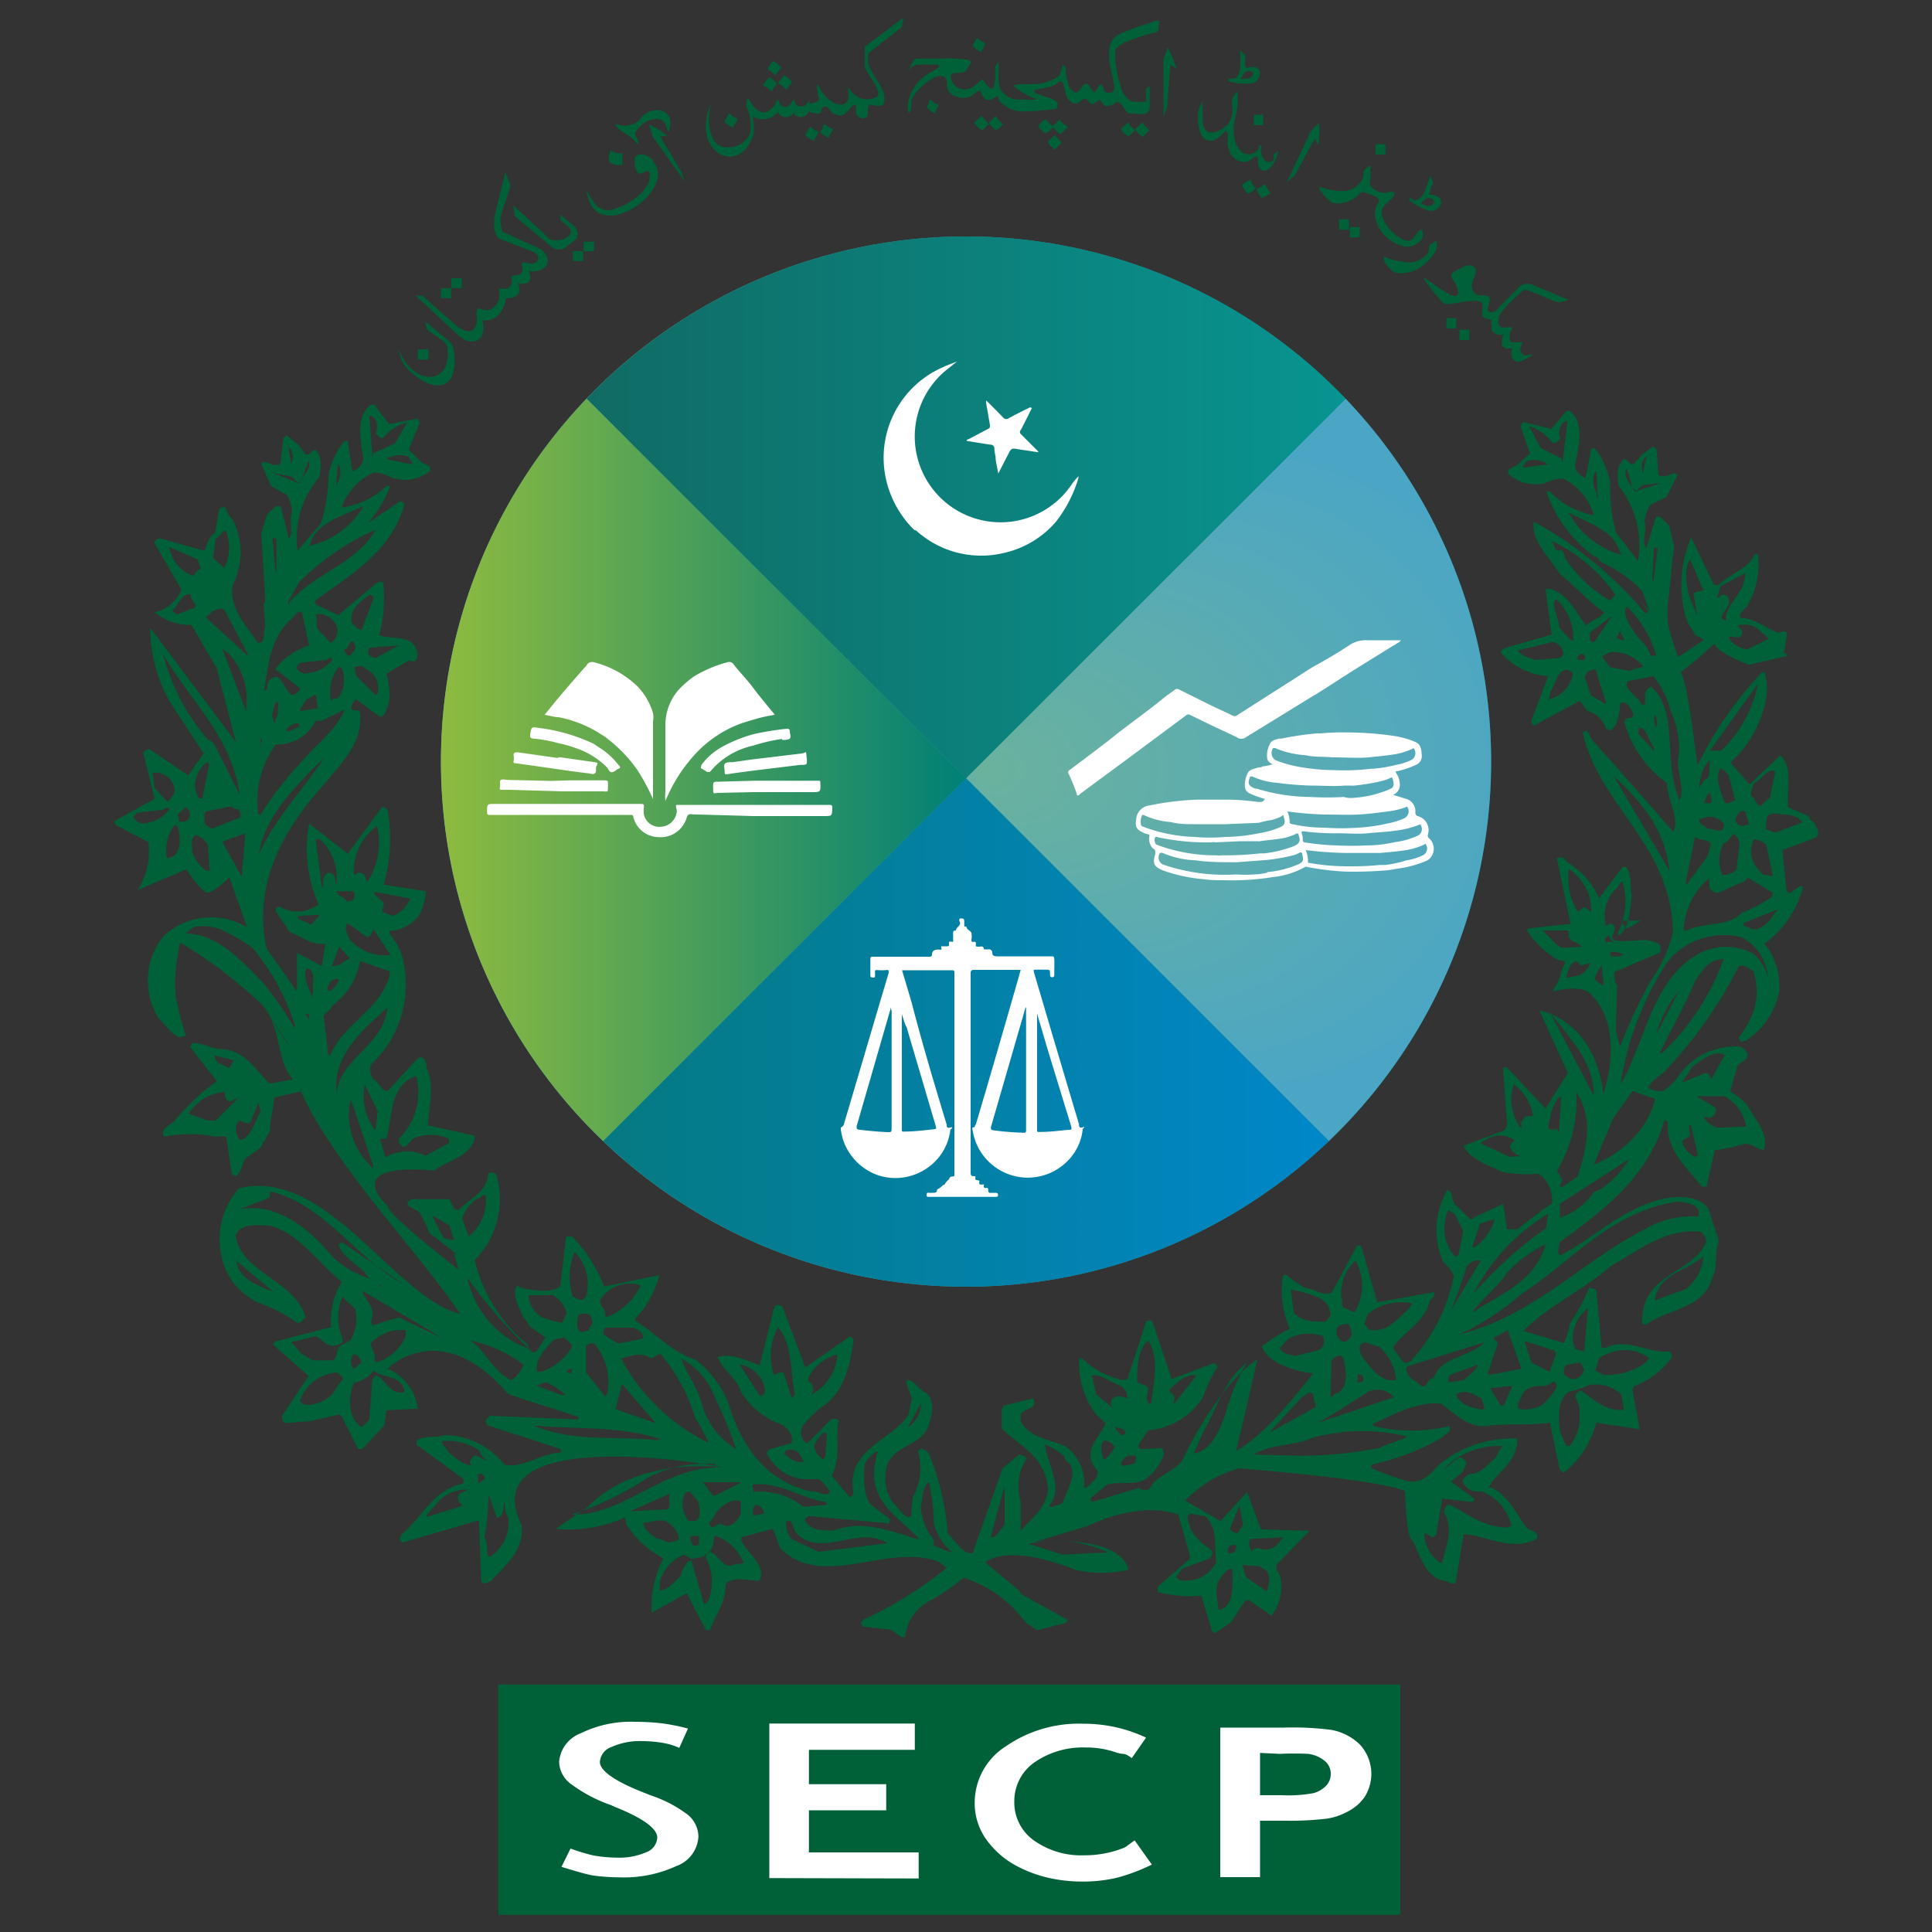
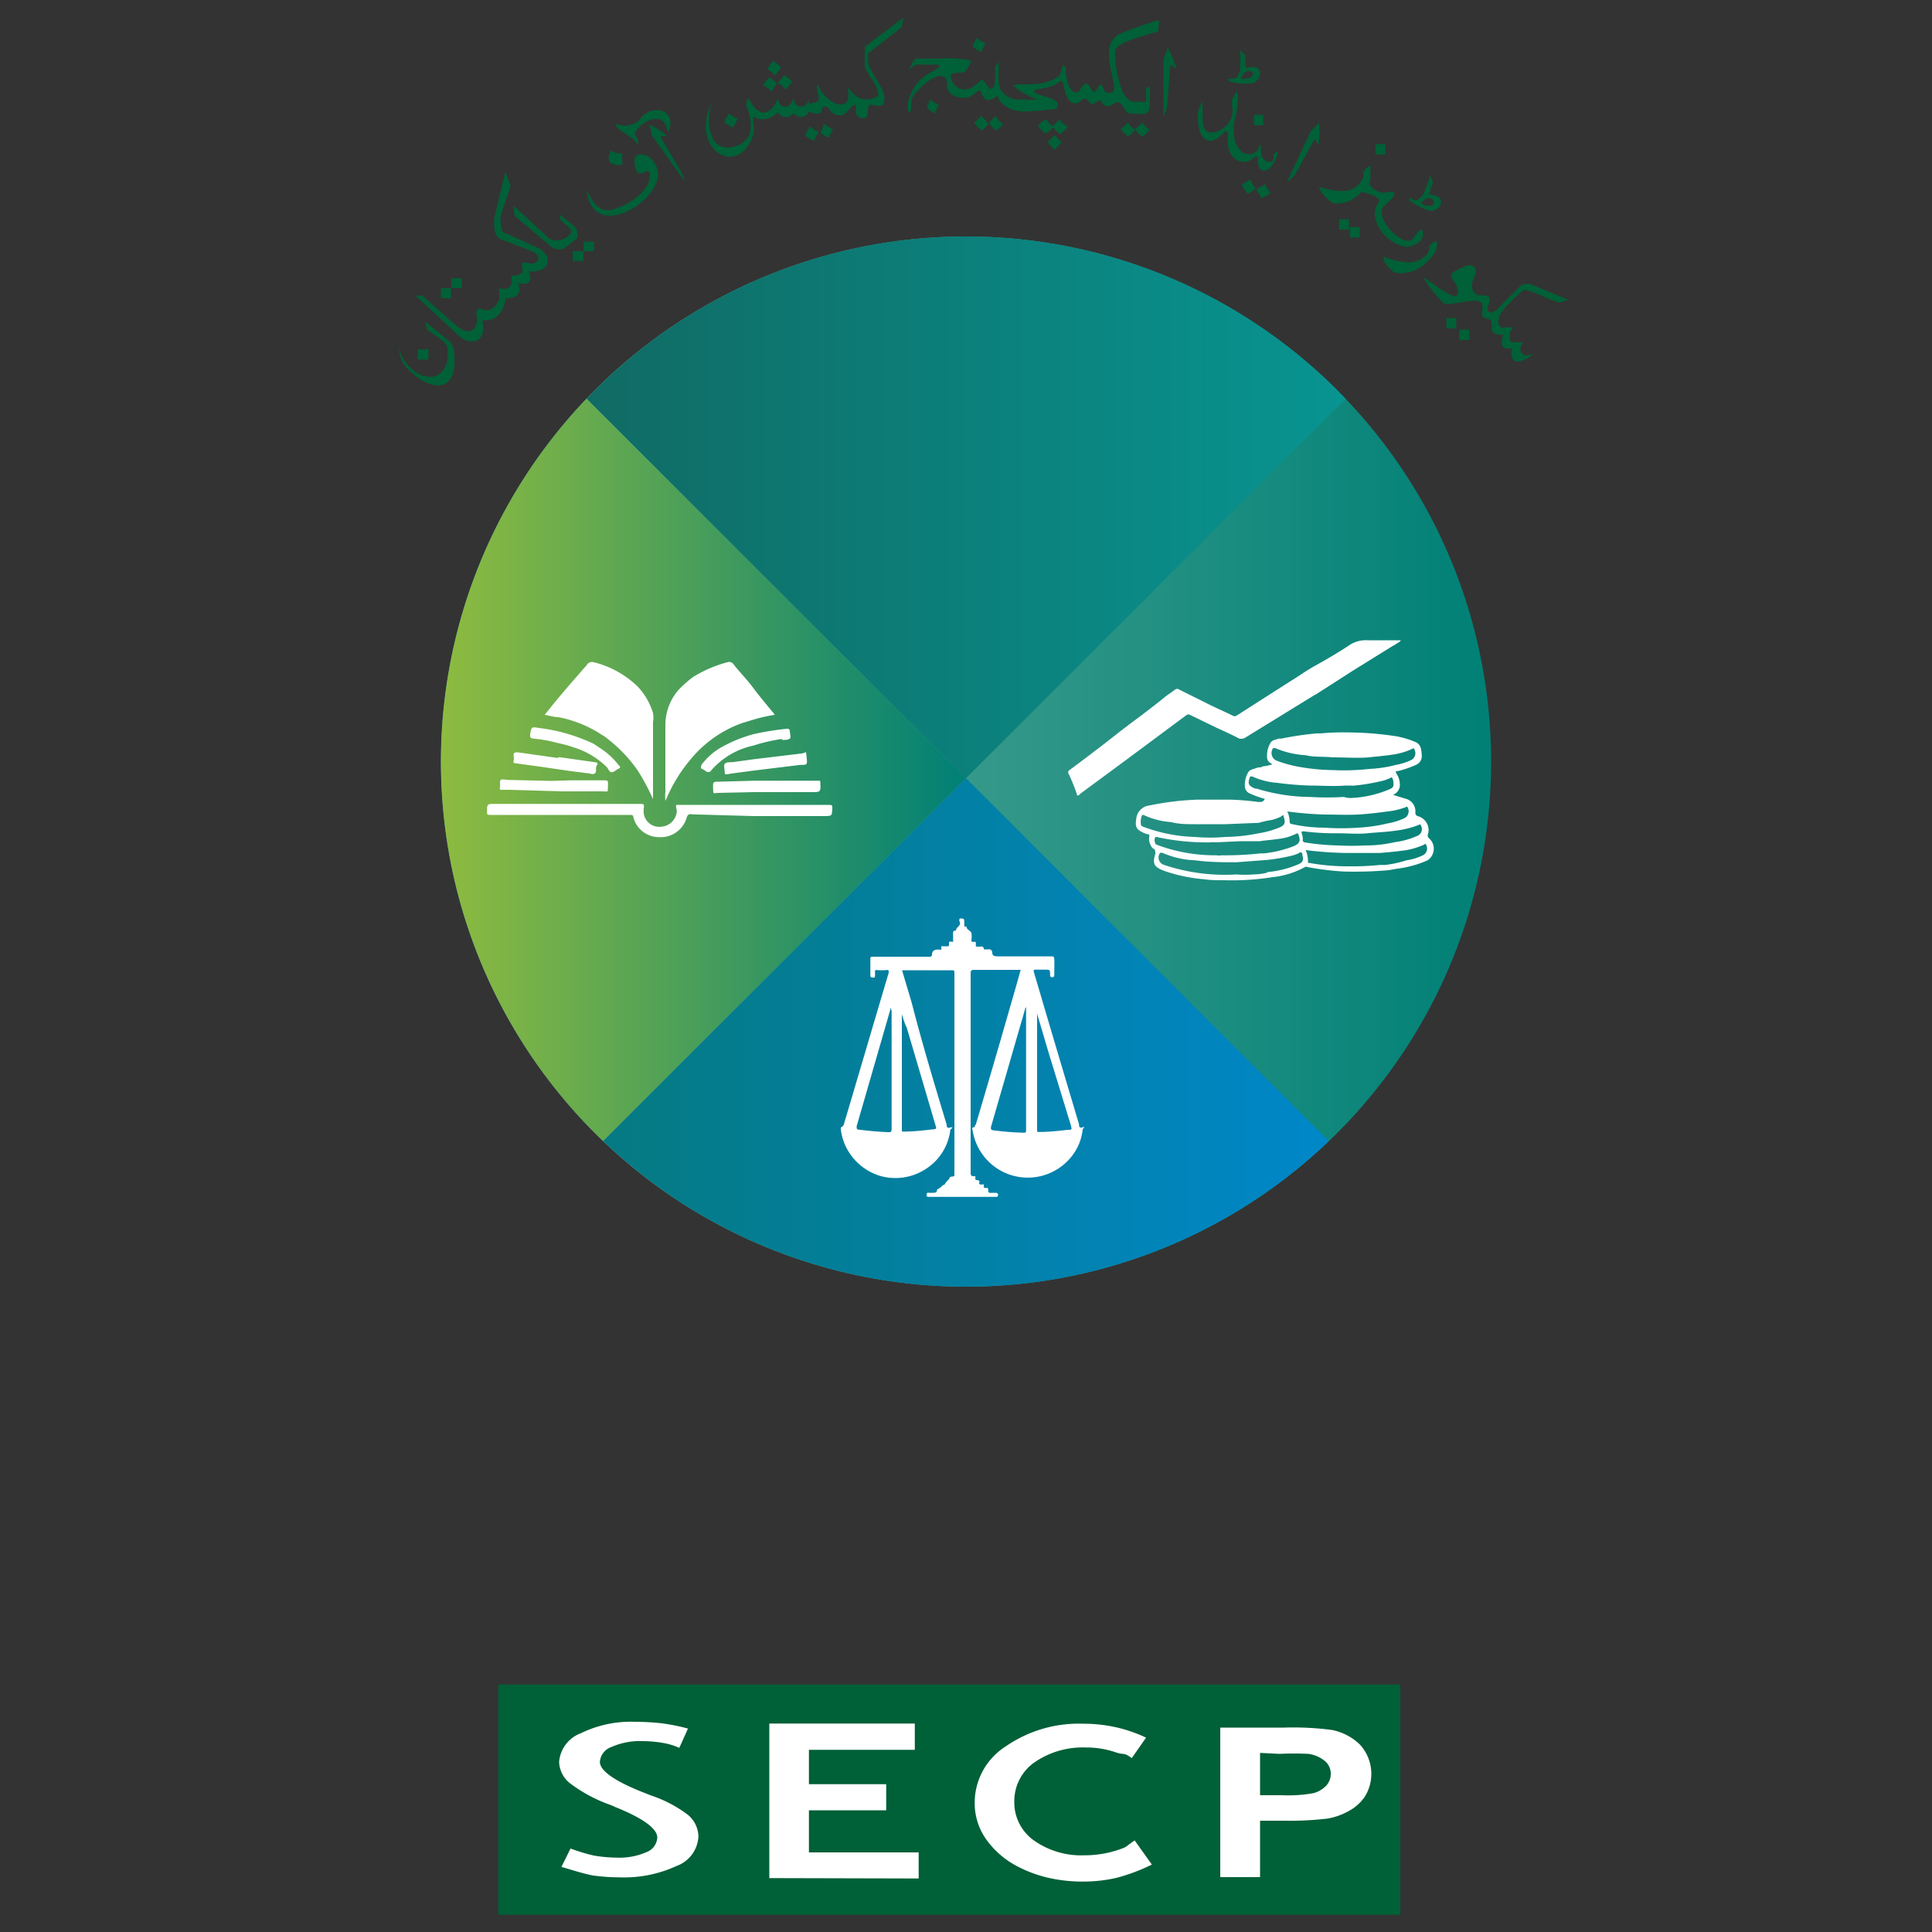
<svg xmlns="http://www.w3.org/2000/svg" id="Layer_1" data-name="Layer 1" width="100" height="100" viewBox="0 0 100 100">
  <rect x="0" y="0" width="100" height="100" fill="#333333" stroke="none" />
  <defs>
    <style>.cls-1,.cls-8{fill:#006037;}.cls-2{fill:url(#linear-gradient);}.cls-3{fill:url(#radial-gradient);}.cls-4{fill:url(#linear-gradient-2);}.cls-5{fill:url(#linear-gradient-3);}.cls-6{fill:url(#linear-gradient-4);}.cls-7{fill:#fff;}.cls-8{fill-rule:evenodd;}</style>
    <linearGradient id="linear-gradient" x1="22.83" y1="39.42" x2="77.18" y2="39.42" gradientUnits="userSpaceOnUse">
      <stop offset="0" stop-color="#6bb29d" />
      <stop offset="1" stop-color="#008076" />
    </linearGradient>
    <radialGradient id="radial-gradient" cx="63.59" cy="39.85" fx="50.745" r="16.64" gradientUnits="userSpaceOnUse">
      <stop offset="0" stop-color="#6bb29d" />
      <stop offset="1" stop-color="#4ba6c5" />
    </radialGradient>
    <linearGradient id="linear-gradient-2" x1="69.65" y1="26.26" x2="30.36" y2="26.26" gradientUnits="userSpaceOnUse">
      <stop offset="0" stop-color="#089491" />
      <stop offset="1" stop-color="#106b64" />
    </linearGradient>
    <linearGradient id="linear-gradient-3" x1="22.83" y1="39.85" x2="50" y2="39.85" gradientUnits="userSpaceOnUse">
      <stop offset="0" stop-color="#8ebb3f" />
      <stop offset="1" stop-color="#008076" />
    </linearGradient>
    <linearGradient id="linear-gradient-4" x1="31.22" y1="53.44" x2="68.78" y2="53.44" gradientUnits="userSpaceOnUse">
      <stop offset="0" stop-color="#057a82" />
      <stop offset="1" stop-color="#0087c9" />
    </linearGradient>
  </defs>
  <rect class="cls-1" x="25.79" y="87.19" width="46.69" height="11.92" />
  <circle class="cls-2" cx="50" cy="39.42" r="27.18" />
-   <path class="cls-3" d="M69.65,20.64,50,40.28,68.78,59.06a27.17,27.17,0,0,0,.87-38.42Z" />
-   <path class="cls-4" d="M50,40.28,69.65,20.64a27.17,27.17,0,0,0-39.29,0Z" />
+   <path class="cls-4" d="M50,40.28,69.65,20.64a27.17,27.17,0,0,0-39.29,0" />
  <path class="cls-5" d="M30.36,20.64a27.18,27.18,0,0,0,.86,38.42L50,40.28Z" />
  <path class="cls-6" d="M31.22,59.06a27.16,27.16,0,0,0,37.56,0L50,40.28Z" />
-   <path class="cls-7" d="M47.32,27.43A5.28,5.28,0,0,1,46,25.31,5.11,5.11,0,0,1,48.82,19l.15-.07.57-.22,0,0c-.14.1-.26.21-.4.32a4.44,4.44,0,1,0,6.36,6,3.79,3.79,0,0,1,.32-.38s0,.06,0,.09A6.82,6.82,0,0,1,54.66,27a5,5,0,0,1-2.83,1.65,5,5,0,0,1-4.41-1.19Zm6-6.35c-.36.18-.73.36-1.08.55a.22.22,0,0,1-.3,0c-.29-.31-.59-.6-.89-.9h0a.37.37,0,0,0,0,.18L51.24,22c0,.11,0,.16-.1.2l-1,.53s-.1,0-.11.09l1.18.19c.16,0,.27.06.26.25a2.58,2.58,0,0,0,.06.37c0,.28.09.56.14.88l.49-.95c.19-.38.19-.37.59-.3l1,.15a.31.31,0,0,0-.11-.14l-.8-.8a.15.15,0,0,1,0-.22c.2-.38.38-.75.57-1.13Z" />
  <path class="cls-7" d="M45.54,60.86a2.91,2.91,0,0,1-1.88-1.8,3.08,3.08,0,0,1-.14-.6s0-.11,0-.1.13-.07.15-.14C44.45,55.6,45.21,53,46,50.35c0-.12,0-.16-.12-.14a2.46,2.46,0,0,1-.47,0c-.1,0-.13,0-.12.13a.75.75,0,0,1,0,.15c0,.06,0,.12-.09.11s-.15,0-.15-.12c0-.28,0-.56,0-.84,0-.08,0-.12.12-.12h2.94a.11.11,0,0,0,.13-.1c0-.22.15-.28.35-.27s.14,0,.13-.1,0-.07.09-.07H49c.09,0,.13,0,.12-.11s0-.15.12-.13.1,0,.09-.11a2.62,2.62,0,0,0,0-.28c0-.11,0-.2.15-.18h0c0-.19.27-.24.2-.45a.16.16,0,0,1,0-.18c.23,0,.23,0,.23.24s0,.18.11.17c0,.17.21.21.26.34a1,1,0,0,1,0,.35c0,.08,0,.12.11.11s.13,0,.12.13,0,.11.13.12.26-.08.29.14c0,0,.15,0,.22,0a.17.17,0,0,1,.21.17c0,.16.11.19.27.19h2.78c.11,0,.15,0,.16.15s0,.52,0,.78c0,.08,0,.15-.11.15s-.1-.07-.11-.14c0-.25,0-.25-.27-.25h-.45c-.14,0-.14,0-.11.15l.42,1.42c.63,2.14,1.27,4.29,1.91,6.43,0,.09,0,.22.19.16s0,.06,0,.1a2.71,2.71,0,0,1-.77,1.63,2.89,2.89,0,0,1-4.92-1.53c0-.07-.1-.21.1-.21,0,0,0-.09.06-.14q.89-3,1.75-6c.19-.66.38-1.31.57-2h-.6c-.6,0-1.21,0-1.81,0-.15,0-.18.05-.18.18,0,.67,0,1.34,0,2,0,1.51,0,3,0,4.55,0,1.24,0,2.49,0,3.73,0,.13,0,.23.17.22s0,.15.11.19.19,0,.17.11,0,.14.14.13.1,0,.09.06,0,.13.11.12.12,0,.12.12.06.15.17.13l.18,0c.08,0,.16,0,.16.11s-.08.1-.15.1H48.09c-.06,0-.14,0-.13-.09s0-.14.13-.12l.17,0c.13,0,.25,0,.24-.17v0a1,1,0,0,0,.32-.24h.06a1,1,0,0,1,.25-.3s0-.12.13-.13.14,0,.14-.15c0-1.61,0-3.21,0-4.82l0-3.18c0-.8,0-1.6,0-2.39,0-.07,0-.14-.09-.14-.87,0-1.73,0-2.62,0,.18.61.35,1.17.51,1.72C47.73,54,48.36,56.1,49,58.21c0,.1,0,.2.19.15s.06.07,0,.11a2.78,2.78,0,0,1-1.31,2.06A2.87,2.87,0,0,1,45.54,60.86Zm7.54-8.71h0c-.08.27-.15.54-.23.8l-1.56,5.39c0,.11,0,.14.1.16.52.07,1,.11,1.57.13.12,0,.15,0,.15-.14V52.15Zm-7,0h0a.56.56,0,0,0,0,.12l-.63,2.18-1.11,3.84c0,.12,0,.17.11.18.5.06,1,.11,1.51.13.16,0,.19,0,.19-.19,0-2,0-4.06,0-6.09Zm.6.32h0v6c0,.09,0,.11.11.1.51,0,1-.06,1.54-.12.14,0,.14-.07.1-.18l-1.5-5.09C46.83,53,46.76,52.74,46.68,52.5Zm7,0h0v6c0,.11,0,.13.14.12.48,0,1-.06,1.44-.11.23,0,.23,0,.16-.26L54.25,54.4Z" />
  <path class="cls-7" d="M67.68,44.88a.14.14,0,0,0-.14,0,4.34,4.34,0,0,1-1.67.52,13.45,13.45,0,0,1-2.53.16c-.34,0-.68,0-1-.05a8.27,8.27,0,0,1-2.1-.44c-.51-.2-.6-.36-.44-.88,0-.14,0-.21-.11-.27s-.24-.35-.21-.56,0-.16-.12-.19a.84.84,0,0,1-.2-.08c-.35-.16-.41-.31-.35-.69a.77.77,0,0,1,.69-.71,14.75,14.75,0,0,1,2.47-.3l1,0,.72,0a13.53,13.53,0,0,1,1.44.12c.23,0,.23,0,.34-.16a4.8,4.8,0,0,1-.8-.29.39.39,0,0,1-.23-.31,1.25,1.25,0,0,1,.16-.76c.08-.16.28-.18.44-.24s.21,0,.31-.08a2.46,2.46,0,0,0,.51-.11c-.13-.08-.24-.14-.27-.3a1.27,1.27,0,0,1,.16-.79c.08-.17.28-.18.44-.24l.13,0a16.32,16.32,0,0,1,1.84-.27h.21a11.65,11.65,0,0,1,1.32-.05,17,17,0,0,1,2.58.2,4.46,4.46,0,0,1,1,.3c.29.13.3.41.32.67a.49.49,0,0,1-.3.51,5.11,5.11,0,0,1-.93.32c-.11,0-.15,0-.07.15a.94.94,0,0,1,.16.47.55.55,0,0,1-.35.61l.65.2a.67.67,0,0,1,.51.7.18.18,0,0,0,.15.21.75.75,0,0,1,.5.94.18.18,0,0,0,.07.21.72.72,0,0,1-.09,1.13,5.64,5.64,0,0,1-1.62.44l-.39.07a20.32,20.32,0,0,1-2.34.07A15.19,15.19,0,0,1,67.68,44.88Zm5.12-.35a2.84,2.84,0,0,0,.8-.24.39.39,0,0,0,.21-.57s0-.09-.1,0a3.82,3.82,0,0,1-.91.28c-.46.07-.92.11-1.38.15l-1.72,0A18.94,18.94,0,0,1,67.58,44a1.4,1.4,0,0,1,.12.6c0,.06,0,.06.1.07a11,11,0,0,0,1.9.17l.16,0a13.57,13.57,0,0,0,1.56-.07l.28,0A5.91,5.91,0,0,0,72.8,44.53Zm-.54-4.94a3.18,3.18,0,0,0,.74-.23.4.4,0,0,0,.19-.6s0-.06-.09,0a3.58,3.58,0,0,1-.84.27c-.47.08-.94.12-1.42.17s-1.25,0-1.88,0c-.46-.05-.92,0-1.38-.11A4.74,4.74,0,0,1,66,38.72s-.06,0-.1,0a.43.43,0,0,0,.15.64,6.5,6.5,0,0,0,1.36.36,10.42,10.42,0,0,0,1.58.14,11.78,11.78,0,0,0,1.88-.06A6.77,6.77,0,0,0,72.26,39.59ZM72.19,43c-.47.07-.94.08-1.41.13s-1,0-1.55,0a12.75,12.75,0,0,1-1.75-.1c-.1,0-.13,0-.1.12a.76.76,0,0,1,.05.33.11.11,0,0,0,.09.12,12.22,12.22,0,0,0,1.71.16,14,14,0,0,0,1.45,0l.1,0a6.63,6.63,0,0,0,1.41-.17,4,4,0,0,0,1.13-.31.38.38,0,0,0,.21-.58s0-.07-.1,0A4.84,4.84,0,0,1,72.19,43Zm-.37-1c-.5.07-1,.13-1.52.16s-1.16,0-1.75,0A18.29,18.29,0,0,1,66.63,42a1.26,1.26,0,0,1,.12.48c0,.11,0,.16.15.18a7.65,7.65,0,0,0,1.65.18,12.75,12.75,0,0,0,1.75,0,8.44,8.44,0,0,0,1.52-.22,3.49,3.49,0,0,0,.85-.26.4.4,0,0,0,.18-.58s0-.06-.09,0A3.8,3.8,0,0,1,71.82,42Zm-6.23,3.14a5.22,5.22,0,0,0,1.6-.4c.26-.11.29-.22.22-.49,0-.11-.06-.18-.19-.09a1.72,1.72,0,0,1-.4.14,10.19,10.19,0,0,1-1.23.21L64,44.63c-.71,0-1.41,0-2.12-.1a4.68,4.68,0,0,1-1.72-.39s-.08,0-.11,0a.4.4,0,0,0,.21.63,9.89,9.89,0,0,0,3.74.49,5.31,5.31,0,0,0,.89,0A3.34,3.34,0,0,0,65.59,45.17Zm-2.16-2.48H61.85c-.42,0-.83,0-1.24-.11a3.88,3.88,0,0,1-1.42-.37s0,0-.07,0a.85.85,0,0,0-.07.47c0,.12.12.14.2.17a8.21,8.21,0,0,0,2.59.5,9.38,9.38,0,0,0,1.59,0,9.06,9.06,0,0,0,1.72-.19,4.49,4.49,0,0,0,1.07-.3c.34-.13.3-.31.22-.57,0-.08,0-.09-.13,0a2.15,2.15,0,0,1-.48.18,5.15,5.15,0,0,0-.68.15Zm6.54-2-.34,0c-.6.05-1.21,0-1.82,0a16,16,0,0,1-1.69-.14,3.72,3.72,0,0,1-1.3-.33c-.07,0-.09,0-.11,0-.15.36-.1.49.27.63l.07,0a9.53,9.53,0,0,0,2.76.43,14.66,14.66,0,0,0,1.75,0A1.15,1.15,0,0,0,70,41.3a5.61,5.61,0,0,0,1.9-.44c.22-.09.25-.16.22-.39a.53.53,0,0,0-.08-.24,2.34,2.34,0,0,1-.5.19A10.29,10.29,0,0,1,70,40.67Zm-4.82,2.88-.94,0-1.29.06a.58.58,0,0,0-.23,0A12,12,0,0,1,60,43.35c-.07,0-.16-.08-.21,0a.32.32,0,0,0,0,.27c0,.09.11.11.18.14a8.58,8.58,0,0,0,3,.51.82.82,0,0,0,.27,0,16.08,16.08,0,0,0,2-.1l.19,0a6,6,0,0,0,1.55-.38c.29-.13.35-.28.23-.58,0-.07-.05-.09-.13-.05a2.74,2.74,0,0,1-.75.24C65.88,43.47,65.51,43.49,65.15,43.55Zm-4.1-7.84a.19.19,0,0,0-.24,0c-.19.15-.39.27-.57.42-.8.66-1.66,1.26-2.47,1.9s-1.62,1.25-2.44,1.86a.14.14,0,0,0,0,.2c.14.32.28.64.4,1,0,.12.09.13.19,0l2.44-1.8,3-2.23c.07-.05.13-.1.23-.05l1.38.67c.35.16.71.32,1.06.5a.38.38,0,0,0,.44,0L68,36l.13-.07L70,34.73l2.11-1.31.12-.06c.07-.08.2-.09.28-.22h-.41c-.44,0-.88,0-1.31,0a1.54,1.54,0,0,0-1,.29c-.55.36-1.11.69-1.67,1s-.88.56-1.33.83L64.07,37c-.08.05-.15.1-.25.05-.48-.24-1-.46-1.44-.69Z" />
  <path class="cls-7" d="M30.34,34.47c.13-.25.32-.23.56-.15A5,5,0,0,1,33,35.53a3.43,3.43,0,0,1,.8,1.38,1.37,1.37,0,0,1,0,.45c0,1.35,0,2.7,0,4h0A11.25,11.25,0,0,0,33,39.87a7.31,7.31,0,0,0-1.53-1.61,1.6,1.6,0,0,0-.31-.22,6.2,6.2,0,0,0-2.26-.92c-.22,0-.45-.08-.71-.12l.29-.36c.57-.71,1.17-1.39,1.77-2.08ZM39,42.24c1.21,0,2.41,0,3.62,0,.45,0,.44,0,.46-.39,0-.16,0-.19-.19-.19l-2.53,0-1.36,0H37.77l-2,0h-.37c-.12,0-.28,0-.37,0s0,.22,0,.33a.86.86,0,0,1-.8.8.81.81,0,0,1-.9-.63,1.29,1.29,0,0,1,0-.39c0-.12,0-.16-.16-.16H30.93l-1.81,0h-.2l-3.3,0c-.41,0-.41,0-.41.41,0,.12,0,.16.15.16l3.05,0,1.92,0h2.29c.11,0,.15,0,.17.15a1.37,1.37,0,0,0,1.31,1,1.4,1.4,0,0,0,1.44-1c.05-.18.14-.21.28-.18ZM28.53,40.42l-2.2-.05c-.14,0-.32-.06-.41,0s0,.26-.05.39v0c0,.09,0,.13.1.12h.41l2.74.08,2,0c.41,0,.33.1.35-.35,0-.22,0-.21-.21-.22l-1.73,0Zm2.2-1.92a9.24,9.24,0,0,0-2.82-.82c-.41-.06-.4-.07-.47.33,0,.16,0,.2.17.22a7.09,7.09,0,0,1,1.3.24,5.64,5.64,0,0,1,.83.23,4.16,4.16,0,0,1,1.66,1c.09.09.13.27.26.27s.23-.13.35-.18.11-.1,0-.2a3.73,3.73,0,0,0-.92-.85Zm-1.88.73-2.05-.29c-.12,0-.22,0-.22.15a.67.67,0,0,1,0,.31c0,.09,0,.09.07.1l1.5.21,1.38.2.86.11c.14,0,.31.1.41,0s0-.26.09-.4,0-.15-.11-.17l-1.83-.26Zm6.26-3.51a2.78,2.78,0,0,0-.67,1.82c0,1.14,0,2.28,0,3.43a2.66,2.66,0,0,0,0,.49,1.44,1.44,0,0,1,.07-.16,8,8,0,0,1,1.24-2,6.1,6.1,0,0,1,2.68-1.88l.53-.16A7.93,7.93,0,0,1,40.1,37a.94.94,0,0,0-.14-.18c-.34-.42-.69-.83-1-1.25s-.69-.79-1-1.2a.28.28,0,0,0-.32-.09,6.61,6.61,0,0,0-1.75.75A5.79,5.79,0,0,0,35.11,35.72ZM42,41c.48,0,.48,0,.46-.48,0-.09,0-.12-.12-.11l-1.4,0-1.93,0-1.78.05c-.33,0-.33,0-.32.34s0,.25.27.24L39,41Zm-1.51-2.7c.14,0,.31,0,.39-.07s0-.26,0-.39,0,0,0,0,0-.14-.15-.12A14.65,14.65,0,0,0,39,38a7.43,7.43,0,0,0-1.7.7,3.34,3.34,0,0,0-1,.9c0,.08-.06.13,0,.18a1.83,1.83,0,0,1,.3.18c.06,0,.09,0,.14,0A4,4,0,0,1,39,38.59,8.68,8.68,0,0,1,40.47,38.25Zm.94,1.29c.36,0,.36,0,.32-.4s0-.22-.26-.19L39,39.3l-1.08.15c-.14,0-.35,0-.41.09s0,.27,0,.42.06.12.16.11c.43-.07.87-.12,1.3-.18Z" />
-   <path class="cls-8" d="M24.19,66.13h0a5,5,0,0,0,3.2,3.69,24,24,0,0,1-3.2-3.69M85.05,24.48h0a.77.77,0,0,1,.18-.88Zm-4.17-.55h0c0,.12-.06-.2-.06-.2l-1.08-.55-.59-1.12a2.45,2.45,0,0,1,1.23.89.49.49,0,0,0,.38-.27l-.06-.19c0-.34.15-.68.43-.69Zm-2,.28h0l-.08-.07c.15-.13.18-.31.36-.31a1.21,1.21,0,0,1,.95.2Zm5.74,1.23h0c-.21-.34-.66-.85-.43-1.17l.24.71a.41.41,0,0,0,.29.42l.29-.29L86,25Zm-1.92.34h0l-.06,0,0-.23c-.17-.37-.3-.88,0-1.17Zm1.21,2.93h0a4.42,4.42,0,0,1-2.72-2.19c1.07.58,2.3.92,2.63,2ZM85.59,30h0l-.07.08.09-1.73.2,0ZM15.07,24h0l-.14-.89A.77.77,0,0,1,15.07,24Zm4.2-.35h0l-.15-2.14c.27,0,.43.37.39.71l-.07.19a.51.51,0,0,0,.37.28,2.47,2.47,0,0,1,1.27-.83l-.64,1.09-1.11.51S19.28,23.74,19.27,23.62Zm2,.38h0L20,23.76a1.26,1.26,0,0,1,1-.16c.18,0,.2.19.34.33Zm-5.79,1h0l-1.36-.56,1,.21.27.3a.41.41,0,0,0,.31-.41l.27-.7C16.17,24.14,15.7,24.63,15.47,25Zm1.9.42h0L17.49,24c.25.3.1.8-.09,1.16l0,.24ZM16,28.25h0a.36.36,0,0,0,.09-.22c.38-1,1.63-1.31,2.73-1.84A4.36,4.36,0,0,1,16,28.25Zm-1.75,1.23h0l-.15-1.62.21,0v1.73Zm-2.66-.1h0l-.56-.5.13-1c.24-.09.31-.41.52-.41A2.31,2.31,0,0,1,11.62,29.38Zm-1.57.4h0l-.09,0a1.9,1.9,0,0,1-1.17-1.47l1.47.65.16.47A.67.67,0,0,0,10.05,29.78ZM87.86,32h0c-.08-.39-.3-.73-.44-1.21s-.26-1.44.06-1.83l.68,1.58c-.16.13-.38,0-.5.2Zm1.47.08h0c0,.09-.23-.05-.22-.15.06-.3.5-.59.37-.91l-.1-.2c-.1,0-.17-.06-.23-.05s-.15.19-.28.16l.19-.59,1.27-.68c0,1-.83,1.45-1,2.23Zm-6-1h0A7,7,0,0,1,81,28.88a.46.46,0,0,0-.22-.41.58.58,0,0,1-.24,0L80.32,28a8.32,8.32,0,0,1,3.29,2.79ZM15,31.16h0c-.09.31-.06,0-.09,0l.55-1a13.19,13.19,0,0,1,4-2.75C18.32,29.28,16.36,29.6,15,31.16Zm-5.81.63h0l-.06,0c-.12-.1-.19-.1-.19-.22.28-.25.4-.69.77-.81.13,0,.16,0,.16.06,0,.31.39.43.18.65Zm76.45.46h0l-.22-.55Zm4.82,1.35h0l-.13,0c-.33-.09-.9-.39-.83-.66L90,33l.16-.13a1.22,1.22,0,0,0,0-.22c-.07-.17-.19-.15-.19-.28a1.21,1.21,0,0,1,.94.13l.65.56Zm-71.74-1h0c-.21,0-.4-.25-.52-.38-.12-.75.52-1.12.92-1.43.16,0,.19.09.22.18Zm65.38.56h0c-.15-.06-.43-.06-.43-.22.16,0,.06-.25.19-.25Zm-2.67,0h-.06a3.92,3.92,0,0,1-.68-.72c0-.53-.46-1.09-.15-1.44A2.75,2.75,0,0,1,81.43,33.19Zm1.14,0h0c-.13.19-.28,0-.28-.12v-.29l1.14-.87ZM8.73,41.47h0l-.09,0L8,40.78,7.9,40A1,1,0,0,1,9,40.69C9.14,41,8.86,41.28,8.73,41.47ZM7.37,42.62h0a.66.66,0,0,1-.46-.3c0-.13.12-.16.15-.25l1.39-.16c.12-.06.3-.22.3,0A1.77,1.77,0,0,1,7.37,42.62Zm1.36,1.79H8.64A2.14,2.14,0,0,1,9,42.75c.19-.13.06,0,.19,0,.15.53.21,1.22-.19,1.56A1.64,1.64,0,0,1,8.73,44.41Zm8.46-11.16h0l-.1,0-.67-.71-.06-.75a1,1,0,0,1,1.07.65C17.58,32.82,17.31,33.07,17.19,33.25Zm68.39.69h0l-.15,0c-.13-.5-.47-.72-.77-1.13s-.71-1-.46-1.43a6,6,0,0,1,1.53,2.56Zm-67.47,0h0l-.09,0a.66.66,0,0,1-.22-.31c.22-.06.22-.28.4-.44.15.06.15.19.21.31A.91.91,0,0,1,18.11,33.91Zm-5.29-.1h0l0,.1-2.18-2a1.41,1.41,0,0,0,.36-.31c.19-.07.53-.25.65,0Zm6.61.22h0c-.21-.06-.37-.12-.37-.31a.41.41,0,0,1,.06-.22l1.51-.12Zm62.34.1h0c-.13,0-.13-.06-.13-.1s.13-.22.22-.22a.22.22,0,0,1,.15.32Zm-2.31,0h0c-.4-.16-.74-.22-.89-.5l1.84-.44a.78.78,0,0,1,.5.53c0,.13,0,.25-.22.31Zm4.86.56h0l-1-.19-.4-.56c.07,0,.31-.22.53-.22a2,2,0,0,1,1.6.75Zm-68.52.16h0a.68.68,0,0,1-.46-.31c0-.13.12-.16.16-.26l1.38-.15c.12-.06.31-.22.31,0A1.79,1.79,0,0,1,15.8,34.85Zm3.63,1.09h0l-1-1-.09-.43.31-.07c.12,0,.25.16.46.25a1.11,1.11,0,0,1,.43,1.19Zm-4.21,0h0l-.13,0c-.3-.25-.43-.69-.7-.93h-.22l-.21.15c-.22.13,0,.56-.28.53C13.9,34.28,14,33,15.12,32c.13-.12.38-.56.53-.21L16,33.41a3.54,3.54,0,0,0-1.76,1.22l1.3,1A.58.58,0,0,1,15.22,35.94Zm65,.25h0c-.16.06.06-.22,0-.37.31-.44.34-1.13.89-1.19l.22.09a1.06,1.06,0,0,1,.09.13l-.06.22A1.65,1.65,0,0,1,80.2,36.19Zm-63,0h-.1a2.12,2.12,0,0,1,.37-1.65c.19-.13.06,0,.19,0a1.55,1.55,0,0,1-.19,1.56A2.76,2.76,0,0,1,17.19,36.19Zm65.9.13h0l0,.09L82.35,36l-.34-1a.22.22,0,0,0,.13-.22l.43-.16Zm-67.44.43h0c-.15.06-.15-.06-.15-.06a3.39,3.39,0,0,1,.42-.59c.19,0,.22-.16.41-.16l.09.69Zm-2.92,0h0l0,.1L11.5,33.57s.21.18.36.28A3.52,3.52,0,0,1,12.73,36.75Zm1.5.53h0l-.06.1a3.58,3.58,0,0,1-.12-.41c.09-.22.12-.78.34-.65C14.36,36.69,14.45,37,14.23,37.28Zm71.5.38h0c-.09-.06-.21-.56-.09-.69A.94.94,0,0,1,85.73,37.66Zm-70.82.16h0c-.25,0,0-.22,0-.22a.74.74,0,0,1,.52-.19.36.36,0,0,1,0,.19Zm-1.42.84h0c0-.13-.09-.41,0-.5C13.59,38.32,13.49,38.5,13.49,38.66Zm75.1.16h0l-.12,0L91,35.38a6.58,6.58,0,0,1-1.91,3.47Zm-3-.07h0v.1l-.83-.91c.06-.12,0-.22.06-.31l.25.09Zm2.34,2h0l0,.1a2.19,2.19,0,0,1,.55-1.56l-.06.87c-.1.13-.13.16-.22.16ZM12.39,41h0v.1l-1.33-2.63a1,1,0,0,0-.3-.19,10.81,10.81,0,0,1-2.31-4.4C9.84,36.29,11.86,37.94,12.39,41ZM87,41.28h0l-.07.1c-.89-2,0-4.53-1.47-5.84a.5.5,0,0,0-.31.4l0,.53-.19,0c-.12-.43-1-.78-.7-1.22L85.58,35a4.58,4.58,0,0,1,.89,1.81,4.44,4.44,0,0,1,.43,2.22C86.72,39.81,87.15,40.6,87,41.28Zm-76.52,0h0c0,.13-.25,0-.25-.06a1.37,1.37,0,0,1,.22-1.5c.06-.12.34-.43.37-.12Zm79,.29h-.19c-.21-.5-.55-1.28-.25-1.82a1.17,1.17,0,0,1,.44.41l.33,1.25Zm-1.3,0h0c.13-.19.13-.5.34-.5,0,.15.16.43,0,.5Zm3,.09h0l-.09.06c-.25-.15-.25-.44-.43-.5-.1-.25.09-.47.12-.69.34-.09.77-.87,1.11-.59l-.28,1.34Zm-77.81.5h0a5,5,0,0,1,.9-3.63,2.18,2.18,0,0,0,2.06-1.21.86.86,0,0,1,.3,0l1.2-.59c-.37,1-1.47,1.81-2.24,2.72A17.68,17.68,0,0,0,13.49,42.16Zm-4.09.37H9.28l-.09-.37.43-.38.15.16a.41.41,0,0,1-.06.5C9.65,42.53,9.53,42.53,9.4,42.53Zm80.95.22h0a.46.46,0,0,1-.43-.31.83.83,0,0,1,.33-.47h.19l.21.69ZM11,42.88h0a.52.52,0,0,1-.43-.35c.07-.18-.06-.37.09-.53l1.23-.25c.19,0,.19.13.35.13s.27.28.18.44ZM88.9,43h0a4.62,4.62,0,0,0-.52-.12c-.16-.13-.46-.22-.43-.5.09,0,.18,0,.3-.07a.9.9,0,0,1,1,.38l-.1.28Zm3,.1h0l-.52-.19c.06-.22,0-.56.15-.72,0,0,.16-.06.28-.09.55.09,1.17,0,1.48.46ZM13.4,44.22h0c.28-2,2.06-3.69,3.38-5C15.65,40.94,14.23,42.35,13.4,44.22Zm-2.64.85h-.09a2.11,2.11,0,0,1-.71-.94c0-.35-.12-.72.15-.91a1.26,1.26,0,0,1,.65.5l.09,1.35Zm75.65,0h0l-2.89-4.91C85,41.57,86.16,42.88,86.41,45.07Zm5.35.22h0l-.09.06a.63.63,0,0,0-.31-.06c-.18,0-.25-.22-.46-.41a1.41,1.41,0,0,1-.12-1.44,1.12,1.12,0,0,1,.64.28Zm-2.43,0h0l-.18,0a1.84,1.84,0,0,1,.06-1.63c.24-.09.34-.31.49-.5a.65.65,0,0,1,.34.5l-.16,1.35-.18.15Zm-76.82.09h0l0,0-1-1.81,1.19-.44Zm6.49.25h0l-.15-.37-.22-.1c-.18,0-.18.13-.31.1a2.84,2.84,0,0,1,1.2-2.51A3.75,3.75,0,0,1,19,45.66Zm68.33.12h-.09l.49-2.43c.28.22.71.09.83.37l-.18.63Zm-5.6,1.4h0l0,.07-.13-.13A3.38,3.38,0,0,1,81.2,45c0,.05.2.05.3.21a2.54,2.54,0,0,1,.86,2c-.17-.11-.25-.26-.4-.24a1.22,1.22,0,0,0-.18.13Zm-65-1.27h0l-.06.09-.33-2.5.18-.06.21.19a2.75,2.75,0,0,1,.68,2.15c-.12-.15,0-.37-.18-.49l-.16-.1c-.12,0-.18.1-.21.1A.75.75,0,0,0,16.75,45.91Zm3.54,1.5h0l-.43-.16c-.15-.15.09-.34,0-.5s-.55-.4-.46-.56l1.85.35A1.48,1.48,0,0,1,20.29,47.41Zm-2-.79h0l-.3.08c-.23-.31-.54-.31-.54-.54h.84C18.45,46.24,18.29,46.47,18.29,46.62Zm64.94,2.16h0c-.1.13-.13-.08-.13-.13s.1-.18.2-.18a.51.51,0,0,0,.28.31Zm-67.09-.9h0l-.09,0c-.19-.22-.62-.16-.62-.44l1.14-.06Zm64.8,1.21h-.07l-.28-.16-.72-.74,1.33,0a.57.57,0,0,1,0,.26c.07.38.56.31.66.59Zm9.71-1h0c-.18-.07-.4-.1-.4-.28l1.82-.72a2,2,0,0,0-.4.53C91.42,47.82,91.09,48.16,90.65,48.1Zm-6.39,0h0a.54.54,0,0,1-.31-.41l1,0Zm3,.09h0l-.09,0a3.65,3.65,0,0,1,1.32-2.69l0,.44a.46.46,0,0,0,.46.31l1.35-.59.19-.19,1.29.78a.9.9,0,0,1-.06.22,7.31,7.31,0,0,1-1.54.81C89.45,48,88.22,47.69,87.24,48.19ZM83.48,49.5h-.1c0-.1-.08-.15,0-.23a1.12,1.12,0,0,1,.63.13C83.86,49.52,83.63,49.5,83.48,49.5Zm-63.62-.06h0a2.33,2.33,0,0,1-1.75-.81c-.12-.25-.34-.63-.12-.85l1,.72a.2.2,0,0,0,.18-.09l.16-.31.89,1.34ZM81.1,50.61h0l0,0a.5.5,0,0,1,0-.18c.1-.31.2-.59.48-.67l.28.21.46-.13a1.2,1.2,0,0,1-.56.64ZM17.25,50h-.06l.36-1,.56.6C17.8,49.72,17.65,50,17.25,50ZM83,50.89h0L83,51c-.2-.13-.38-.16-.46-.34a1.78,1.78,0,0,1,.36-.67Zm-65.93.39h0c-.12,0-.12-.09-.12-.15a1,1,0,0,1,.22-.38c.12,0,.27-.18.36,0A1,1,0,0,1,17.09,51.28Zm-.89.35h0v0c-.22-.53-.55-1.12-.28-1.53a.52.52,0,0,1,.31.41ZM16,52.85h0c0-.19-.13-.22-.16-.31s.12-.1.16,0Zm-.74.28h0v.09c-.55-.87-1-1.56-1.66-2.37-1.11-1.13-2.34-2.53-4-2.53l.4-.32a2.42,2.42,0,0,1,1.66.22,10.06,10.06,0,0,1,1.42.85A11.9,11.9,0,0,1,15.28,53.13Zm70.45.44h0a6.33,6.33,0,0,1,1.2-2.29ZM14.91,54h0v.06l-1.78-2.75Zm71.07.5h0l-.06,0c.58-1.25,1.26-2.35,1.81-3.72.4-.57.71-1.13,1.48-1.13A12.58,12.58,0,0,1,86,54.54Zm-68.89.09h0l-.09.06-.25-2.06c.13-.22.34-.28.44-.53a3.59,3.59,0,0,0,1.44-2.32l1.54.54,0,.22C19.62,52.35,17.74,53,17.09,54.63Zm-5.23.69h0l0,0L11.28,55a.59.59,0,0,1-.18-.37l1,.25ZM87.15,56h-.09a6.53,6.53,0,0,0,.52-.78c.43-.28,1.14-.93,1.69-.62l-.68,1.25c-.09-.22-.15-.28-.34-.31Zm-3.26.07h0a16,16,0,0,1,2.37-6.22,3.75,3.75,0,0,1,3.87-1.34,2.54,2.54,0,0,1,1.38,2.09,2.49,2.49,0,0,0-.73-1.22,3,3,0,0,0-2.89,0C85.52,50.72,85.18,53.88,83.89,56.1Zm-66.46.5h0c-.24-1.94,1.36-3.28,2.62-4.41C19.83,54.19,17.58,54.75,17.43,56.6Zm65.07.15h0v0l-2.27-4.31C81.24,53.75,82.5,54.91,82.5,56.75ZM10.76,58h0l-1-.35a2.42,2.42,0,0,1,1.88-1.13l0,.22c.06.16.12.25.27.28l.44-.21L11.16,58Zm78.14.37h0a1.13,1.13,0,0,1-.68-.5c0-.13.22,0,.25,0a.5.5,0,0,0,.34-.31v-.22l-1-.6h1.42a2.07,2.07,0,0,1,1.14,1.57Zm-10.12,0h0l-.12-.06a2.47,2.47,0,0,1-.31-2.19,2.52,2.52,0,0,1,1,1.65c-.19,0-.4,0-.46.1l-.16.22A2.13,2.13,0,0,0,78.78,58.38Zm-59.35.15h0v0a2.93,2.93,0,0,1-.55-2.38l.67,1.38Zm61.26.07h0c.06.31-.12-.38-.15-.13-.19,0-.34.06-.4-.09.06-.56.3-1.5.67-1.63ZM12.51,59h0l-.09,0c-.21-.25-.34-.82,0-1,.21.1.4.22.55.07l.4-1,.12.44C13.16,58.13,13,58.79,12.51,59Zm75.38.79h0l-.16.09a1.26,1.26,0,0,1-.67-.78c.12-.19.4-.19.4-.38s-.1-.56.06-.5Zm-9.75.09h0l-1.54-.72c.09,0,.15-.12.31-.16a1.31,1.31,0,0,1,1.47,0l-.24.31a.79.79,0,0,0,.55.53ZM20,59.88h-.06l-.27-.94.33,0c.34-1.22.16-2.78,1.54-3.25a3.36,3.36,0,0,1-.89,3.25l0,.22.18.19H21l.37-.41a2.3,2.3,0,0,1,1.87,0v.22l-1.22.66A2.14,2.14,0,0,0,20,59.88Zm62.62.37H82.5l1-2.37,1-1.41,1.17.41a4.36,4.36,0,0,1-.86,1.72A5.78,5.78,0,0,1,82.57,60.25Zm-63.29.13h0l-.06.09a3.4,3.4,0,0,0-.25-.31,3.54,3.54,0,0,1-.86-3.25Zm61.53,1.06h0c-.12,0-.12-.06-.12-.09a.88.88,0,0,0,.12-.31l-.27-.44a7.13,7.13,0,0,0,1-4.07c.92,1.41.52,2.94.06,4.38Zm0,1.59h0l-.12,0v-.72L84.32,60a5,5,0,0,1-1.54,1.6c-.12,0-.21.09-.28.09A3.34,3.34,0,0,1,80.81,63ZM24.26,64h0v0l-.34-.94a2.09,2.09,0,0,1,.74-1c.21,0,.34-.34.49-.15A2.45,2.45,0,0,1,24.26,64Zm-.77.15h0c-.12.1-.37-.06-.52-.06l-.62-1.19.92.53Zm52.77.41H76.2l.4-1.22.77-.25A2.63,2.63,0,0,1,76.26,64.6ZM75.4,65h0l0,.06c-.22-.09-.31-.31-.43-.53a2.25,2.25,0,0,1,0-1.9l.34.22.43.87-.25,1.25ZM20.81,66.41h0l-3.13-2.12-.16.12c.22.75,1.2,1.09,1.57,1.75a4.61,4.61,0,0,1-2.27-1.56c-1-1.1-2.59-2.38-4.43-2L13.93,62c.09-.16,0-.23.09-.32C16.82,62.35,18.45,65.16,20.81,66.41Zm-1,.19h0a.25.25,0,0,1-.22-.13ZM14,66.82h0c-.77-.35-1.66-.66-1.75-1.54l1.84,1.54Zm62.43,0h0l-.13.09a10.23,10.23,0,0,1,3.84-4.09l-.12.75A21.37,21.37,0,0,0,76.39,66.82Zm9.31.46h0l-.09,0c.21-1.35,1.66-1.5,2.52-2.25a2.42,2.42,0,0,1-.89,1.68Zm-55.6,0h0l-.12,0-.37-.16a3.26,3.26,0,0,1,.09-2.31,3.68,3.68,0,0,1,.28.31,2.41,2.41,0,0,1,.31,2Zm45,.47h0l-.06.1a22.75,22.75,0,0,0,.83-2.28.73.73,0,0,1,.74-.32Zm1.17.16h0l-.09,0c.46-.66,1.32-1.31,1.75-2A6.53,6.53,0,0,1,80,64.41C79.46,66.35,77.61,67,76.26,67.91Zm-6.15,0h0l-.09,0-.56-.25c-.09-.19,0-.37-.09-.53a2.27,2.27,0,0,1,.74-1.88A2.6,2.6,0,0,1,70.11,67.91Zm-38.75.28h0l-.09,0c.09-.44-.31-.56-.25-.91a1.79,1.79,0,0,1,2.09-.75A3.17,3.17,0,0,1,31.36,68.19Zm37.24.22h0c-.67,0-1.35,0-1.69-.5l-.15-1.16a5.84,5.84,0,0,1,1.41.41,1,1,0,0,1,.65.9A1.24,1.24,0,0,1,68.6,68.41Zm-39.54.06h0A6.27,6.27,0,0,1,28,68.16c-.37-.25-.71-.78-.62-1.12h1.23a1.39,1.39,0,0,1,.71.93Zm-9.84.13h0l0,0c-.07-.16-.07-.22,0-.44.12-.59-.5-1-.5-1.34l4.15,2.45-2.28-1.08Zm51.66.22h-.06l-.25-.31c.09-.2.09-.45.31-.6a2.74,2.74,0,0,1,2.18-.44.55.55,0,0,0-.15.22C72.32,68.29,71.77,69,70.88,68.82Zm-40.78.12h0c-.21,0-.25-.22-.28-.31a2.15,2.15,0,0,1,.07-.57.73.73,0,0,1,.61,0l.13.38-.22.41Zm45.33.16h0A13.43,13.43,0,0,0,78.72,67c2.8-1.84,4.58-4.25,8.12-4.81.4.06,1,.09,1.11.56l-.06.22a4.72,4.72,0,0,0-2.71.63C81.86,65.28,79.43,68.1,75.43,69.1Zm-5.87.37h0l-.19-.06a.61.61,0,0,1-.21-.69.69.69,0,0,1,.61-.18l.16.49A.6.6,0,0,1,69.56,69.47ZM32,69.54h0l-.74-.44c-.09-.13,0-.28.09-.38l1.45,0c.24.1.55.28.46.57Zm50,.4h0c-.15,0-.27-.09-.43-.09a.79.79,0,0,0-.12-.22,1.88,1.88,0,0,1,.74-1.91Zm-15,.25h0c-.31-.12-.65-.12-.77-.44.09,0,.24-.25.46-.46a2.19,2.19,0,0,1,1.78-.13.54.54,0,0,1-.21.72Zm-50.81.22h0l-.58-.34-.53-.6,1.24-.31c.27.09.39.34.73.47a.78.78,0,0,0,.68-.16l0-.22a2.53,2.53,0,0,1,0-2.12l.65.62a2.12,2.12,0,0,1-.25,1.63l-.52.28c-.22.19-.13.72-.43.75Zm3.32.09h0l-.12-.06c.09-.37-.15-.56-.21-.9A2.18,2.18,0,0,1,21,68.85v.31A2.41,2.41,0,0,1,19.55,70.5Zm-1.14.32h-.09a.63.63,0,0,1,0-.72c.22,0,.31.15.4.31s-.18.22-.18.31ZM80.2,71h0l-.93-.47-.36-1.12,1.53.5.1.19ZM28,71H27.8c-.13-.68.49-1.25.86-1.65l.52-.13c.15.13.37.28.43.47A2.78,2.78,0,0,1,28,71ZM83,71.16h0l-.43-.22.21-.65a1.55,1.55,0,0,1,.43-.22,2.14,2.14,0,0,1,2.15.22c-.06.15-.15.15-.18.24A3.46,3.46,0,0,1,83,71.16Zm-5.88,0h0L77,71.1l.52-1.56c0-.13-.21-.16-.21-.29l.73-.4.71,2ZM29.55,71.1h0L29.33,71a.3.3,0,0,1,.28-.15C29.55,70.94,29.64,71,29.55,71.1Zm51.79.28h0a2.37,2.37,0,0,1-.37-.22c-.06-.22,0-.5.15-.53l.65-.1a.63.63,0,0,1,.21.41.72.72,0,0,1-.43.44Zm-9.45.06h0c-.58-.12-1-.72-1.41-1.25-.06-.16-.21-.47,0-.65l.21-.07a4.26,4.26,0,0,0,.71.25,2.53,2.53,0,0,1,.86,1.72Zm-45.42,0h0c-1-.47-1.32-1.56-2.15-2.06a7,7,0,0,1,2.77,1.25A1.59,1.59,0,0,1,26.47,71.44Zm48.56.1H75a.31.31,0,0,1,.06-.38l1.45-.53c-.13.34-.53.59-.74.81Zm-4.67,0h-.09v-.38c.18-.09.3.06.3.22S70.45,71.54,70.36,71.54Zm3.32.22h0c-.19,0-.28-.22-.49-.32s-.53-.47-.34-.72l4-1.25c-.8.82-2.25.72-2.65,1.85C73.89,71.38,73.89,71.72,73.68,71.76ZM29,72.19h0l-1.23-.47.49-.18a3.77,3.77,0,0,1,1,.65Zm39.95.1h-.09l.06-1.88c.15-.12.25-.25.46-.25l.15.13c.16.68.28,1.43-.27,1.81C69,72.16,69,72.29,68.91,72.29ZM42,72.19h0l.1-.22c-.07-.12,0-.21-.07-.31s-.15-.12-.21-.22a.76.76,0,0,1,.06-.22,2.43,2.43,0,0,1,1.45-1.12v.19A2.61,2.61,0,0,1,42,72.19Zm-2.52,0h0l-.12.1-1.08-1.66a1.64,1.64,0,0,1,.4.12A1.53,1.53,0,0,1,39.6,72C39.54,72.1,39.54,72.16,39.51,72.19Zm-8.09,0h0l-.06.1-1-1.26V69.66l.21-.12h.22A3.11,3.11,0,0,1,31.42,72.19Zm9.66.1h0l-.06.09-.43-1.31a.41.41,0,0,0-.31,0l-.18.12a3,3,0,0,1,.21-2.5c.77,1,.62,2.34.86,3.5Zm19.74.34h0l-.06,0,.06-.25c0-.25-.24-.25-.27-.44.37-.37.92-.87,1.41-.75Zm-1.23,0h0l-.09.06-.12-.31.09-.53c-.18-.25-.46-.16-.58-.34,0-.72,0-1.66.58-2.13C60.05,70.41,59.68,71.63,59.59,72.66Zm-43.79.06h0a.25.25,0,0,1-.24-.22,2.2,2.2,0,0,1,1.9-1.43c.12.12.34.21.31.37a2.37,2.37,0,0,0-.46.66A1.89,1.89,0,0,1,15.8,72.72Zm61.91.07h0l-.55-.91,1.14-.12-.43,1Zm1,.15h-.09c-.09-.28.12-.5.21-.75.25-.43.8-.43,1.23-.43l.4-.22c.16.06.13.22.13.34a4.53,4.53,0,0,1-.74.87A2,2,0,0,1,78.66,72.94Zm-2,.06h0c-.55-.15-1.07-.21-1.32-.78.49-.34.92,0,1.32.19l.16.53ZM57.75,73h0l-1-.81-.24-1c.55-.06.86.32,1.41.5a.74.74,0,0,1,.43.69c-.24-.09-.55-.19-.73,0-.1,0-.13.22-.13.31l.13.22Zm10.42.66h0l0,0c.89-.47,1.66-1,2.65-1.62a1.1,1.1,0,0,1,1.32.28Zm-34.23,0h0l-2.08-.72.33-1.31ZM47,73.85h0l.67-1.22A1.4,1.4,0,0,1,47,73.85Zm-28.27,0h0l-.06,0c-.12-.1-.12-.13-.34-.35a2.28,2.28,0,0,1,0-1.93,1.53,1.53,0,0,0,1-.63c.49.41,1.38.22,1.6,1,0,.13-.07.13-.07.13-.73.09-.86-.66-1.38-.88-.12.06-.15.16-.21.22l-.16,2.09Zm47.08.25h0l-.06,0,1.63-1.78c.16-.1.37-.32.56-.19l.18.69Zm-7.65.18h-.09c-.16-.12-.34-.28-.34-.43.21.09.52.09.52.34ZM34,74.54h0c-2.13-.22-4.34.12-6.4-.76,2.21.22,4.49,0,6.61.72Zm2.64.12h0a10.12,10.12,0,0,1-4.49-4.34c.52-.13,1.08-.38,1.54,0l.49-.26A9.5,9.5,0,0,1,36,73.44C36.31,73.85,36.47,74.28,36.68,74.66Zm44.56.19h0l-.12,0a5.2,5.2,0,0,1-.34-.81c-.09-.69-.12-1.63.46-2a5.39,5.39,0,0,0,1.05-.35,2,2,0,0,1,1.66.47l.15.81c-1,.1-1.6-.59-2.24-1l-.22.13-.09.19a1.48,1.48,0,0,1,.25.93A2.37,2.37,0,0,1,81.24,74.85ZM38.1,75h0a4,4,0,0,1-1.76-2.28c-.21-.9-.89-1.75-1.07-2.4a3.92,3.92,0,0,1,1.41,1.34A25.71,25.71,0,0,1,38.1,75Zm23.77.22h0l-.09,0c.21-.4.36-.84.58-1.25.74-1.34,1.08-2.62,2.18-3.44a10.84,10.84,0,0,0-1.13,2.72C63.1,74.07,62.73,75,61.87,75.22Zm5.6.13h0l-2.59-.06c.92-.57,2-.41,3-.85a9.78,9.78,0,0,1,4.95-.09c-.43.28-.9.31-1.42.59A21.56,21.56,0,0,1,67.47,75.35Zm-10.28.19h-.06c-.15-.35-.21-.88.06-1,.22.09.4.15.5.37A2.42,2.42,0,0,1,57.19,75.54Zm-14.57,0h0l0,0a1,1,0,0,1-.46-.57c-.07-.15.06-.37.24-.59s.25-.31.4-.13l-.09,1.16Zm-1.32.12h0a1.33,1.33,0,0,1-.71-.44l.06-.12a.62.62,0,0,1,.71.12l.24.44Zm16.85.22h0c-.09-.1-.12,0-.12-.13s.24-.4.43-.4h.33a.56.56,0,0,1-.06.4Zm-33.77,0h0v0a2.56,2.56,0,0,1-1.54-1.28,2.87,2.87,0,0,1,2,.5c0,.19.13.22.16.31s.18.13.21.22l-.58-.31a.7.7,0,0,0-.31.31A2,2,0,0,0,24.38,75.88Zm.43.87h0l-.09,0c.09-.16-.06-.44.09-.47s.22.09.28.18S24.9,76.66,24.81,76.75ZM37,77.41h0l-.09,0-.53-.69H38.4ZM54.43,78h0l-.13-.06c.8-.94-.12-2.19-.21-3.16a3.06,3.06,0,0,1,1,.6c0,.19.13.22.31.43.34.63-.22,1.35-.4,2ZM41.6,78h0A3.59,3.59,0,0,0,39,77.22l-.06-.37c1.35-.19,2.55.72,3.84.9v.13Zm-8.89.22h-.09l2.06-.91c-.12.29.1.63-.12.81Zm6.34.22H39c-.09-.19,0-.53.15-.56a.58.58,0,0,1,.31.24c.12.13.09.23,0,.23Zm-9.35,0h0l-.06-.06a17.07,17.07,0,0,0,3.91-1.91A6.45,6.45,0,0,1,37,75.78c.09.13.06.19-.06.19C34.16,76.1,32.38,78.32,29.7,78.41Zm-7.56.06h-.09c.09-.25.36-.4.55-.68a2,2,0,0,1,1.63-.72c-.22.12-.4.15-.5.28a.39.39,0,0,0,.07.4l.15.16Zm13.56.22h0l-.06,0a1.42,1.42,0,0,1-.19-1.44l.25-.09.43.53c.09.34.18.81-.12,1ZM37,79h0l-.15.06c-.13-.1-.16-.19-.13-.25s.28-.31.34-.53c.37-.41.86-.75,1.29-.57a3.21,3.21,0,0,0,0,.57,1,1,0,0,1-.71.72l-.4-.13C37,79,37,79,37,79Zm-2.4.84h0a3.47,3.47,0,0,0-.62-.22c-.27-.19-.7-.47-.67-.81.34,0,.67-.16,1.08-.1a1.34,1.34,0,0,1,.76.91l-.12.13ZM36,80h-.13c-.09-.18-.21-.4-.09-.5h.4l0,.41A.22.22,0,0,1,36,80Zm.52,3h-.09l-.65-2.24-.15.06a1.49,1.49,0,0,0-.4.75c-.31.31-.74.78-1.08.75v-.44a2.07,2.07,0,0,1,1.26-1.41l.37.22.52-.09a.47.47,0,0,0,.22-.13c.49-.22.34-.72.49-1l.22.1a2.45,2.45,0,0,1,1.26,1.34c-.16.06-.31,0-.53.09-.58.23-.76-.59-1.23-.68a.44.44,0,0,0-.21.28,2.65,2.65,0,0,1,.12,2.31ZM64,79.35h0c-.12,0-.34-.13-.34-.22l.49-1.22.19,1-.25.41Zm-12.64.22h0l-.09,0L52,76.91v2l-.43.56A.52.52,0,0,1,51.32,79.57Zm-3.91.09h0c-1.38-.44-2.83-1-4.3-.44-.65,0-1.2,0-1.48-.53,0-.12.1-.15.19-.22l4.15.38.06-.22-1-.75a2.31,2.31,0,0,1-.24-.47,4.29,4.29,0,0,1-.06-1.66c.15-.25.43-.62.71-.62-.16.22-.1.31-.19.62-.37,2,1.32,2.82,2.28,3.91Zm17.35.59h0l0,.07c-.12-.19-.22-.53-.06-.66l1.69-.09-.16.18a.9.9,0,0,1-1.13.38C64.88,80.13,64.88,80.25,64.76,80.25Zm-15.68.07h0L48.34,80v-.29A3,3,0,0,1,47.66,78c.09-.4.09-1.12.43-1.28a11.61,11.61,0,0,1,.25,2.16,2.93,2.93,0,0,0,.95,1.47Zm-6.74,0h0l-1.41-.66a1.25,1.25,0,0,1-.28-.91.2.2,0,0,1,.31.1,1.93,1.93,0,0,0,.21.5c1.29,1.34,3.26-.44,4.71.53Zm21.28.09h0c-.12,0-.12-.16-.12-.22l.12-.19c.16,0,.22-.09.34,0a.79.79,0,0,1-.12.35ZM55,80.47h0l-1.75-.56a6.36,6.36,0,0,1,4.09.44Zm-29.58.1h-.13c-.15-.32,0-.6-.21-1a15.06,15.06,0,0,0,.21-2.22l.43,1.22.22-.1a1.73,1.73,0,0,0,.15-.9l.09.75a.71.71,0,0,1,.13.25A2.08,2.08,0,0,1,25.37,80.57Zm49.23.34h-.06a1.82,1.82,0,0,1-.86-1.59l.4.25a.42.42,0,0,0,.21-.13l.31-1.87,1.6.18.06-.18-1.2-.88.59-.5.21-.44a.43.43,0,0,0-.34-.31,2.15,2.15,0,0,0-.8.66,1,1,0,0,1,.22-.32,4,4,0,0,1,2.77-.93,2.88,2.88,0,0,0-.34.59c-.4.34-.77.85-1.32.85-.19.06-.4.25-.4.4a.87.87,0,0,0,.95.5A2.42,2.42,0,0,1,78.23,79a.58.58,0,0,0-.22.06c-1.26,0-2.15-.78-3-1.19a.44.44,0,0,0-.27.41c.52.81.12,1.78-.1,2.56Zm-13.47.88h0l-.12,0-.19-.16.31-.43,1.45-.54.15-.28-.15-.22a2.75,2.75,0,0,1-1-1c0-.18-.37-.75,0-.81l.74.13c.68.56.46,1.56.58,2.37A1.73,1.73,0,0,1,61.13,81.79Zm4.46.53h0l-.15,0-1-.69L64.3,81l.89.07.22.15C65.8,81.38,65.71,81.91,65.59,82.32Zm-2.49,1h0l-.09,0c0-.44-.22-.94,0-1.44.12-.28.52-.78.73-.65,0,.74.1,1.59-.42,2ZM7.78,32.5h0a7.78,7.78,0,0,0,1,3.81L10.54,39l-.8,1.13-2-1.35c-.12,0-.31.07-.31.22L8,41.34,5.93,42.5a.24.24,0,0,0,.09.22l1.66.87a3.77,3.77,0,0,1-.55,2.48L9.64,45s.78,1.18,1.1,1.2,1.13-.79,1.13-.79L12.79,48a3.59,3.59,0,0,0-4.34.47,3.68,3.68,0,0,0-.25,4.22c.46.47.65.84,1.11,1l.31-.09a13.91,13.91,0,0,1-.53-2.07,9.1,9.1,0,0,1,.24-2.74,24.07,24.07,0,0,1,4.09,3.08c1.21,1.19.81,2.92,1.73,4l-1.2.21c-.7-.65-1.2-1.68-2.46-1.78-.55,0-1-.34-1.53-.31l-.13.19,1.39,1.78A11.85,11.85,0,0,0,9,58.06c-.24.16-.55.35-.58.6l.06.18a6.82,6.82,0,0,1,2.7,0,1.56,1.56,0,0,1,.53,0L12,60.78l.22.1c.31-.22.28-.69.52-.94l.74-.53L14,58.5c-.12-.14.2-1.3.2-1.69l1.37-.32c1.81,3.95,6,8.18,8.25,11.52-3.42-.87-6.9-7.6-11.45-6.51a4,4,0,0,0-.89,3.6,3.38,3.38,0,0,0,2.15,2.43,7.28,7.28,0,0,1,1.75.94c.07,0,.25,0,.28-.13l.16-.15c-.62-2-3.26-2.22-3.63-4.22.24-.66,1.11-.56,1.78-.53,1.57.44,2.46,1.91,3.72,2.91a3.83,3.83,0,0,0-.55,2.34l-2.92.75-.09.15,1.84,1.63L14.6,73.28c0,.19,0,.31.21.38l1.23-.1,1.48-.34.15.06L18.53,75h.22l1.14-1.22L20,73l1.63-.09a2.65,2.65,0,0,0-1.57-2.07s2.76-2.77,6.24,1.32c1.27.44,2.47.78,3.63,1.18v.13l-4.58-.19-.15.16c-.09.06-.06.25.06.34L29,75c0,.13.12,0,0,.19-.89,0-2,.84-2.89.62A4,4,0,0,0,23,74.28c-.49.16-1,0-1.44.28l0,.22,2.43,1.78v.22c-1.63.35-2.1,1.75-3.2,2.63l-.1.22a.2.2,0,0,0,.16.21l3.94-1.15.12,3.15c.09.26.43,0,.49,0,.8-.84,1.75-1.65,1.6-2.9-2.64-5.36,10.29-3.07,10.35-3C32.4,75.52,30.46,78,30.43,78c-1,.67-1.66,1.13-1.66,1.13a7,7,0,0,0,3.54-.57c.06,0,.09.16.09.32a5.13,5.13,0,0,0,1.94,1.78,5.31,5.31,0,0,0-.61,2.81l1.81-1,1,1.91h.21c.25-.78.86-1.47.8-2.38.4-.44,1.2-.18,1.75-.18.34-.6-.27-1.16-.64-1.63a2.49,2.49,0,0,1-.28-.41l0-.21,1.63-.44.37,1c2.19,2.22,5.57-.32,8.24.72l.37.31a20.59,20.59,0,0,1-4.34,2.69l-.09.18.09.16,1.45.16.59.4h.06l.09,0a2.43,2.43,0,0,1,1.38-1.94,11.16,11.16,0,0,0,1.66-1.15A6.44,6.44,0,0,1,53.1,84l.58.38L55.16,84l.12-.15-2.39-1.32c-.1-.09-.1-.15-.22-.28L51,80.88s1-1.07,4.65.37a6.06,6.06,0,0,0,2.76,0c-.45-1.87-4.83-1.45-4.83-1.45l2.68-.8c3-1.42,4.73-.59,4.73-.59l.59,2.06v.22L60,82.06a.33.33,0,0,0-.06.35,6.48,6.48,0,0,0,2.24.18l.56,1.85.15.09.83-.56.71-1.09.21-.07,1.17.82a2.47,2.47,0,0,0,.46-2c-.09-.27-.21-.31-.21-.62l1.72-1.78-2.52-.07-.71-1.93-1.38,1.5-1.82-1.06A6.13,6.13,0,0,1,64.14,76c-.12,0,7.14.54,8.58,1.18,0,0,.07,2.45.37,2.53.43.75.59,1.78,1.54,2.09.34,0,.46.25.71.13l.42-2.53c1.11.09,2.5.9,3.73.28.06,0,.09-.06.09-.19l-.09-.18-.43-.19c-.56-.66-1-1.85-2-2.16.37-.69,1.38-1.25,1.47-2.28v-.22a6,6,0,0,0-4,1.31c-.46.47-.85,1-1.63.91A15.73,15.73,0,0,1,71,76a.18.18,0,0,1,0-.19,12.57,12.57,0,0,0,3.63-1.4,1.63,1.63,0,0,1,.37-.28.24.24,0,0,0,0-.31,8.48,8.48,0,0,1-3.88,0c0-.15-.18,0,0-.15,1-.44,2.31-1.19,3.51-1,.71.56,1.48,1.31,2.46,1.12,1.14-.12,2.09,0,3.13-.15l.5,2.37a.45.45,0,0,0,.21.22,4.78,4.78,0,0,0,1.69-2.59l2.25.34-.37-2a.41.41,0,0,1,.06-.22,4.27,4.27,0,0,0,1.94-1.46c.09-.1,0-.26-.09-.35-1.08.13-2.19-.75-3.29-.19H82.9l-.25-2.72c0-.18,0-.31-.18-.34l-.22-.06a9.26,9.26,0,0,1-1,1.87,3,3,0,0,1-.31,1l-2.09-.62c1.29-1.31,3.07-2.09,4.52-3.35,1.38-.78,2.86-2,4.67-1.78a.74.74,0,0,1,.28.5c-.7,1.69-3.23,1.6-3.32,4l0,.22c0,.06.09.06.19.09,1.07-.81,3-.81,3.44-2.43.31-.6.09-1.22.31-1.78v-.22l-.52-1.57c-.5-.78-1.82-.68-2.68-.43-2.06.62-3.29,2-5,2.84-.16-.12-.06-.44,0-.69,2.15-1.56,4.61-3.4,5.41-6.31l.18.09c-.12,1.44.89,2.25,1.76,3.35h.24l.43-1.88a9.79,9.79,0,0,0,1.54-.34c.46,0,.62.31,1,.31.28-.87-.49-1.56-.86-2.31a4.74,4.74,0,0,0-.89-.72l.37-1.28c.09-.22.49-.25.55-.59a.65.65,0,0,0-.43-.44A3.58,3.58,0,0,0,87,55.53a3.18,3.18,0,0,1-.92.94c-.25,0-.59,0-.77-.19.21-.4.61-.56.92-.9A22.33,22.33,0,0,0,90,50c.34-.09.53.16.74.25a3.19,3.19,0,0,1-.12,2.44,4.45,4.45,0,0,1-.62,1l.07.19c.06.06.15,0,.27,0a3.91,3.91,0,0,0,1.75-2.59,3.46,3.46,0,0,0-.76-2.44,5.33,5.33,0,0,0,2-2.94l-.15-.06-.52.37-.19-.09-.21-2.13L94,43.35c.25-.22,0-.63-.18-.85a.29.29,0,0,1-.19-.25l-1.07-.47c-.13-.84.3-2-.41-2.69L90.56,40.6l-1-1.13a5.85,5.85,0,0,0,1.05-1.25s1.23-1.88.72-3.42l-.13,0a19,19,0,0,0-3.32,4.79c-.12-.33-.44-4-.89-4.8l.86-.67.89-.81c.16.52,1.79,1.1,1.79,1.1l2-.47c0-.08-.14-.06-.19-.18l.16-1-.14-.09a1.29,1.29,0,0,0-.29.09c-.54-.14-1.2-.77-2-.78-.05-.25.19-.43.35-.59A4.29,4.29,0,0,0,91,28.72s0-.08-.2,0c-.27.7-1.3,1-1.87,1.58l-.23-.05-1.17-2.44a6.16,6.16,0,0,0-.18,4.42l.36.56c0,.18.31.13.46.35L86.87,34a9.94,9.94,0,0,1-.56-1.84h0l0-.73.34-3.19-.23-.95c0-.11-.32-.36-.42-.48a.25.25,0,0,0-.29-.05l-.5,1.62c-.26-.41.06-.88-.09-1.36a2,2,0,0,1,.3-.89l.83-.4.59-1.15c-.23-.26-.59.26-1,0l-.1-1.33-.16-.15-.61.44-.38.45c-.24.17-.29-.23-.54-.22-.38.3-.34.92-.27,1.39a4.84,4.84,0,0,1,1,3.87l-1.13-1.45A8.46,8.46,0,0,1,83.35,25a4.16,4.16,0,0,0-.8-1.79l-.18,0-.3,1.53a.77.77,0,0,1-.55-.65c.21-1,.5-2.2-.26-2.82h-.18l-.79.93-1.47-.36-.13.2.5,1.43-.67.61-.46.23v.21A2.09,2.09,0,0,0,80,25a2.15,2.15,0,0,1,.91-.23,3.11,3.11,0,0,1,1.59,1.9,4.21,4.21,0,0,1-2.28-1.23l-.18,0a6.83,6.83,0,0,0,2.51,3.38.6.6,0,0,1,.2.07l0,.12.19.12A6.62,6.62,0,0,1,85,30.6l.37,1c-.15-.14-.29-.3-.45-.47l.38.51s0,.09-.15.09A20.16,20.16,0,0,0,79.39,27c-.15,1,.83,1.87,1.33,2.69.83.68,1.59,1.53,2.3,2-.18.34-.58.34-.92.69-.55-.69-.89-1.6-1.88-1.91L80,30.5l.31,2.35-2.49.71c0,.07-.19.1-.13.22A3.51,3.51,0,0,0,80.13,35l-.86,2.28c0,.06,0,.22.12.28l2.37-1.28c.16.13.22.35.43.53a1.33,1.33,0,0,1,.93.91c.06,0,.09.06.21.09.4-.19.46-.78.52-1.25,0-.15,0-.22.22-.18s.46.4.46.68c-.09.13-.25.1-.37.13l-.09.18a5.79,5.79,0,0,0,2.21,3.16c0,.84.65,1.75.34,2.53-1.2-1.34-2.74-3.15-4.18-4.72-.19-.28-.19-.43-.34-.53l-.18.1c.86,3.84,4.61,5.81,4.67,10.37a7.44,7.44,0,0,1-1.2,2.56,30.86,30.86,0,0,0-1.54,3.32l-.21-.78L83.7,51a.86.86,0,0,1-.12-.7l2.36-1a1,1,0,0,1,0-.18l0-.18c-.64-.57-1.6-.06-2.41-.29-.23-.18.17-.49,0-.74s-.26,0-.41,0a2,2,0,0,1,.43-1.81c.28-.18.2-.38.43-.46a3.51,3.51,0,0,1-.25,2.66.09.09,0,0,0,.1.1c.53-.44.51-1.32.63-2-.1-.57,0-1.16-.3-1.53l-.18,0-1.21,1.63a4.15,4.15,0,0,0-1.68-1.89c-.08-.1-.1-.18-.18-.2a.48.48,0,0,0-.33,0l.71,3.41-2.18.23-.08.1a4.86,4.86,0,0,0,1.63,1.55c.1,0,.33,0,.35.18-.28.36-.25,1-.61,1.29v.14c1.72-.41,2,.22,2,.22,1.76,1.83.59,5.08.59,5.08-.45-3.86-3.31-4.31-3.31-4.31l1.47,3.23L80,57.38l-2-2.13-.21,0L78,58.16a.47.47,0,0,1-.12.34l-2.13.81c.34.69,1.27,1,2,1.35a6.87,6.87,0,0,0,1.78.1c.1-.1.9.5.8,1.54-.18.05-1.79,1.33-1.79,1.33H78l-.2-1.32-1.5.7c0,.06,0,.06-.15.1-.31-.19-.44-.44-.83-.75-.19-.22-.13-.57-.28-.69s-.19,0-.22.09a4.12,4.12,0,0,0-.12,3.56,2,2,0,0,1,.55.72A9.17,9.17,0,0,1,73,70.47l-.22.09-.18-.09-.5-.72c.5-.78,1.67-1.31,1.91-2.44l.22-.22,0-.21-2.94.53-.84-2.94h-.21L69,66.78c-.24.47-1-.09-1.45-.12a7,7,0,0,1-1-.69l-.15.06a5,5,0,0,0,.36,2.75,8.25,8.25,0,0,0-1.45.91s.23,1.06,2.65,1.4c0,0-2.44,3.27-4,4,0,.22,1.12-4.72,1.12-4.72s-1.86,1-3.93,5.3c-.56.57-1.3.73-1.63,1.35-.13.19-.43.09-.59,0l-2.4.72s-.09-.06-.09-.19l.89-.72c.71-.18,1.63.13,2.16-.43a2.61,2.61,0,0,0,.76-1.13l-.09-.31L59.07,75c-.25,0-.13-.31,0-.44s.21-.34.36-.53a3.66,3.66,0,0,0,2.87-1.78A6.41,6.41,0,0,1,63,70.78a.23.23,0,0,0-.18-.22l-2.18.82-1-3a.4.4,0,0,0-.31,0l-.92,2.84c0,.25-.3.22-.52.16a4.25,4.25,0,0,1-1.88-1.07l-.15,0a4.41,4.41,0,0,0,.89,2.93,2.82,2.82,0,0,1,.46.44c-.24.66-1.1,1.28-.64,2.12.09.19.21.22.24.41,0,.35-.33.56-.58.78L56.11,77a2.32,2.32,0,0,0-1-2.16c-.89-.37-1.88-.43-2.28-1.31v-.28c.1-.31.53-.28.68-.53a.31.31,0,0,0-.06-.34l-1.48.37-.12.19v1c.89.9,2.27,1.41,2.4,3.19-.19,1.06-.89,1.46-1.42,2.12V77.72a2.64,2.64,0,0,1,.31-2.22L53,75.35l-.25-.06-.86.71-1.54,4.38c-.52.09-.89-.63-1.29-1a13.9,13.9,0,0,0-1-4.19,1,1,0,0,0-.37-.22l-.18.13a3.12,3.12,0,0,1-.25,2.37,6.23,6.23,0,0,0-.09,1c-.31.28-.71-.53-1-.75a2.28,2.28,0,0,1-.21-2c.52-1,1.78-.88,2.12-2,.18-.5.31-1.28-.16-1.63-.39-.18-.55-.59-.86-.65l-.18.06.31.88-.16.84c-.86,1.34-3.29,1.81-2.86,4.06-.06.1-.06.22-.21.19l-.92-1.09c.52-.88.18-1.88.37-2.88l-.19-.06-.18,0-1.23,1.25c-.25,0-.35-.34-.35-.56a1.16,1.16,0,0,1,.1-.35,7.83,7.83,0,0,1,.86-.87c1.26-.78,1.57-2.16,1.75-3.5,0-.13-.06-.19-.21-.22l-2.28,1.59L40.49,67.6c-.06,0-.09,0-.21-.07l-.19.07-.77,3.06c-.58-.19-1.44-.66-2.18-.41.28.69,1,1.06,1.2,1.78a4.14,4.14,0,0,0,2.06,1.69,1,1,0,0,1,.58.66,1.24,1.24,0,0,1,0,.31l-1.1.31s-.19.07-.19.22a2.38,2.38,0,0,0,1.84,1.34h.87a2.86,2.86,0,0,1,.55.63c-.09.37-.67-.06-1,0-2.28-.53-3.48-2.25-4.15-4.25A5.16,5.16,0,0,0,36,70.38c-1.32-.44-2-1.35-3.1-2,0-.15-.13,0,0-.15A5,5,0,0,0,34.13,66l-2.86.59A7.63,7.63,0,0,0,29.61,64H29.3L29,66.56c-.43.41-1.41.22-1.91.13a1.07,1.07,0,0,1-.33-.16c-.31.47.15,1.22.33,1.66.22.19.22.34.37.5l.77.53-.46.72-.21.06a.66.66,0,0,1-.25-.41,8,8,0,0,1-2.74-4.37,4.44,4.44,0,0,0,1.11-4.44.41.41,0,0,0-.4-.06,1.68,1.68,0,0,1-.46,1l-1.11.91a.29.29,0,0,1-.22-.1l-.18-.34-.06-.12H21.32s-.37.11-.16.36l.55.31a9.39,9.39,0,0,1,.51,1.08s1.82,1.37,1.3,1.07c-.08,0,.3.87.19.8s-3.66-2.83-3.66-3.28c-2.35-2.39,2.41-1.82,2.41-1.82.62-.47,1.8-.68,2.1-1.62v-.19l-2.4-.53c0-.9.37-2-.09-3a.7.7,0,0,0-.09-.4.26.26,0,0,0-.34-.09l-1.57,1.71c-.34,0-.43-.47-.74-.59a1,1,0,0,1-.15-.75,5.67,5.67,0,0,0,1.6-5.75,3.8,3.8,0,0,0-.62-1.06l0-.13a2.1,2.1,0,0,0,1.51-.78,2.84,2.84,0,0,0,.37-1.28l-2.18-.34A8.43,8.43,0,0,0,20.07,42c0-.15-.18-.22-.3-.22L18,44.19l-2-1.56a7.06,7.06,0,0,0,.49,4.18,1.82,1.82,0,0,1-2,.13c-.13,0-.22,0-.22.22L15,48.25c.55.19,1.11.69,1.84.6L16.66,50l-1.29-.68,0,2-1.57-2.22c-.77-3.41,1-6.35,3-8.53.89-1.1,1.94-2.07,1.85-3.63,0-.22-.25-.16-.43-.19-.1-.22.06-.4.21-.56l1.23.91c.31,0,.4-.57.49-.82a4,4,0,0,0-.15-1.4l1.14-.69c.06,0,.25.09.37,0s.12-.44,0-.66c-.28-.65-1.23-.43-1.88-.65a7.73,7.73,0,0,0,.22-2.6c0-.21-.16-.18-.34-.12l-2,1.68-1.11-.53a.23.23,0,0,1-.09-.21c1.72-1.28,3.91-2.5,4.61-4.94,0-.1,0-.16-.21-.22l-1.67,1.14a6.33,6.33,0,0,0,1.16-1.93l-.19,0a4.15,4.15,0,0,1-2.33,1.12,3.16,3.16,0,0,1,1.68-1.82,2.15,2.15,0,0,1,.9.27,2.08,2.08,0,0,0,2-.34v-.22l-.45-.24-.65-.65.57-1.41-.12-.19-1.48.28-.75-1h-.18c-.8.59-.55,1.8-.39,2.81a.77.77,0,0,1-.58.62l-.23-1.55-.18,0A4.2,4.2,0,0,0,17,24.57a8.2,8.2,0,0,1-.4,2.54L15.4,28.5a4.86,4.86,0,0,1,1.13-3.81c.09-.47.16-1.08-.2-1.4-.25,0-.32.37-.55.19L15.42,23l-.59-.47-.16.14L14.51,24c-.39.26-.72-.27-1,0l.53,1.17.81.45a1.93,1.93,0,0,1,.26.9c-.18.48.12,1-.16,1.36l-.41-1.65a.28.28,0,0,0-.3,0c-.11.12-.41.35-.44.46l-.28.94.2,3.2,0,.36h-.07c0,.41.06.81.08,1.22-.13.34,0,.56-.16.81l-.21.07c-.52-.79-1.51-1.76-1.32-3a3.71,3.71,0,0,0,0-3.4,1.21,1.21,0,0,1-.37-.63l-.22,0-.12.13-.19,1.18c-.3.16-.43.57-.55.94l-2.34-.65c-.15.06-.21.09-.27.22l1.41,2.43A1.9,1.9,0,0,1,8,31.69a2.91,2.91,0,0,0,1.91.66l1.3,2.22,1,3.84ZM20.56,60.42l1.9.2Z" />
  <path class="cls-1" d="M40,3.16a.87.87,0,0,1,.25.15l.18.18-.07.11-.08.1-.07.1-.08.1-.19-.17c-.23-.19-.28-.08-.09-.36l.08-.1Zm-6.85,3a1.11,1.11,0,0,1-1.21.27c-.14,0-.06.08,0,.15.23.28.59.36.9.7a1.26,1.26,0,0,0,.22.21L33,7.21c0-.12-.19-.19-.14-.3.26-.63,1.4-1.15,1.63-.35.1.35.13.31.19,0,.19-1-1-1.1-1.52-.45m27.24-.53c.07-.71.11-1.51.18-2.23l.18.12c.21.14.13,0,.05-.16a4.92,4.92,0,0,0-.37-.85l-.22.61v3ZM55,6.84l.09-.08.19-.19L55,6.38l-.15-.19-.1.08-.08.1-.1.08-.08.09.15.21.22.19h0Zm-.75,0,.1-.09.18-.18-.22-.19-.16-.2L54,6.24l-.09.09-.09.09-.09.09.15.2.22.19ZM75.67,17.6h.38a1.5,1.5,0,0,1,0-.29,2.1,2.1,0,0,1,0-.25h-.51c0,.06,0,.14,0,.25a1,1,0,0,0,0,.3h.14ZM75,17h.38a1,1,0,0,1,0-.3,1.1,1.1,0,0,1,0-.24h-.51c0,.05,0,.14,0,.25a1.5,1.5,0,0,0,0,.29H75Zm3.45.72.17,0a.46.46,0,0,1,.2,0L78.7,18a.32.32,0,0,0,.48.35h.17v0a2.84,2.84,0,0,1-.52.3c-.56.26-.68-.28-.55-.63-.68.13-.59-.33-.46-.7-.45.07-.7-.19-.59-.45-.14-.35.17-.24-.37-.41-.29-.09-.08-.4-.13-.68-.09-.53-1.74.12-2-.08s-1.21-1.42-1-1.31,1.34,1,1.61.93.09-.54-.16-.87.25-.46.52-.61.59-.18.68.12-.34.63-.15,1.05.51.2.78.32-.08.53,0,.74.49,0,.54-.12l1.15-1.16a.67.67,0,0,1,.56-.07l1.93.8-.46.13c-.38,0-1.72-.81-1.92-.61s-1.29,1.11-1.23,1.49h0v0h0l0,0c-.11.21.08.52.33.41l.17,0a.74.74,0,0,1,.2,0s0,.09-.07.19a.25.25,0,0,0-.07.18C78.12,17.6,78.16,17.75,78.47,17.71ZM33.83,8.35A.8.8,0,0,0,33.25,8a.38.38,0,0,0-.37.12.94.94,0,0,0,0,.56c.08.28.21.37.4.26s.29-.1.35,0a.28.28,0,0,1,0,.17c0,.75-1,1.44-1.74,1.67a.89.89,0,0,1-1.16-.32c-.31-.43-.52-1-.28-.19.68,2.34,4.65-.51,3.35-1.91h0m-2.29-.12,0-.15.06-.15,0-.15.2.08.15.06a1.09,1.09,0,0,0,.29,0l0,.16,0,.08,0,.08v.07l0,.09v.07l0,.06-.32,0a2,2,0,0,1-.31-.12Zm-4.87,2.94,1.8,1.51a.7.7,0,0,0,.74.18l.67-.52a.6.6,0,0,0-.1-.62L29,11.11l0,.27.42.36c.5.43-.56.92-1,.6l-1.85-1.71Zm-1.05.05c-.06.71.06,1.07.37,1.17l1.58.61c.53.24.32.59,0,.64l-.35-.06c-.16,0-.21,0-.17.17s.13.46-.37.5c-.26,0-.17.08-.16.27s-.11.45-.44.42-.21-.09-.21.13v.42c-.26.56-.6.65-1,.47-.28,0-.15.41-.15.61-.06.62-.47.76-1.08.27L21.86,15.3l-.35,0,2.15,2c.72.73,1.59.36,1.3-.73.49.08,1.07-.18,1.22-1.13.53,0,.85-.19.63-.78.48.09.79,0,.56-.63.78.15,1.42-.51.61-1.14l-1.8-.82c-.21,0-.24-.24-.29-.82l.54-1.63-.27-.72ZM39,6c.14.24.94.28,1.26-.22a.45.45,0,0,0,.81.06.44.44,0,0,0,.8-.09v0a.7.7,0,0,0,.5.12c.29,0,0-.35.36-.35.06,0,.15.06.24.2a.63.63,0,0,0,.66.23c.24-.07.76-1,.67-.22-.05.42.65.59.62.1,0-.7.21-.26.7-.37.17,0,.2-.42.12-.64-.27-.67-.56-.92-.8-1.5l0-.56,1.73-1.35.09-.5-2,1.51v1c0,.27,1,1.38.61,1.6a1.11,1.11,0,0,1-1,0l-.22-.18c-.15-.14-.3-.48-.25-.11.17,1.18-1.09.64-1.46-.15-.15-.33-.16-.2-.15,0,.05.56.33.69-.4.78V5.18h0l-.1.14c-.08.24-.56.27-.64,0s-.07-.16-.1-.16a.79.79,0,0,0-.1.17.33.33,0,0,1-.61,0c0-.11-.07-.16-.1-.16a.79.79,0,0,0-.1.17.51.51,0,0,1-.08.15c-.42.51-.84.45-1.28-.33-.14-.25-.16.33-.15.34a2.43,2.43,0,0,1,.22,1.24c-.1.85-1.51,1.25-1.93.48a2.3,2.3,0,0,1-.19-1.45c0-.13.13-.51.07-.39C35.7,7.8,38.27,9.27,39,6.93c.07-.24-.06-.84,0-.91m35.3,7a1.75,1.75,0,0,0,.07-.26v-.28a.48.48,0,0,0-.22.1.89.89,0,0,0-.18.15v.1l0,.11a.66.66,0,0,1-.25.35,1.27,1.27,0,0,1-.35.21,1.63,1.63,0,0,1-.38.08,3.9,3.9,0,0,1-1.31-.27c-.11,0-.1,0,0,.27a1.88,1.88,0,0,0,.46.5,1.07,1.07,0,0,0,.52.05,1.58,1.58,0,0,0,.57-.14,1.74,1.74,0,0,0,.45-.27,2.69,2.69,0,0,0,.29-.28l.19-.21ZM42.92,7,43,6.91a2.34,2.34,0,0,1,.13-.22,1.69,1.69,0,0,1-.27-.13l-.19-.15-.08.11,0,.11-.08.11-.05.11.19.16a1.11,1.11,0,0,0,.27.12h0Zm-.73.16.07-.11c0-.05.07-.12.13-.23a1.11,1.11,0,0,1-.27-.12l-.19-.15-.07.11-.06.11-.07.11L41.67,7l.2.16a.89.89,0,0,0,.26.12ZM35.27,8.91c-.35-.6-.76-1.25-1.1-1.86h.2c.25,0,.13,0,0-.15a4.79,4.79,0,0,0-.77-.46l.17.61,1.69,2.37ZM47,3.74a.67.67,0,0,1,.49-.4c.33,0,.66,0,.93,0s.33.11-.32.44A2.32,2.32,0,0,0,47,5.29a1.73,1.73,0,0,0,0,.45c0,.18.11.08.16-.1a1.85,1.85,0,0,0,0-.38,1,1,0,0,1,.2-.41c.44-.55,1.26-1.17,1.59-.8.08.09.05.26.07.44a.58.58,0,0,0,.43.49,1,1,0,0,0,.82,0c.1-.07.45-.4.5-.25a.69.69,0,0,0,.3.45c.11,0,.24,0,.45-.15s.13.08.21.2a1.91,1.91,0,0,0,.65.44,1.74,1.74,0,0,0,.59.1,13.28,13.28,0,0,0,1.46-.11c.15,0,.3,0,.31-.17V5.3A1.59,1.59,0,0,0,54.11,5l-.56-.19,0-.17a4.7,4.7,0,0,0,.92-.19c.31-.14.4-.31.5-.23s.13.74.39,1a.42.42,0,0,0,.38.12c.15,0,.24-.23.4-.23s.28.31.41.28.35-.26.41-.19c.17.23.23.47.8.11.28-.18.47.56.69.56.55,0,1.07.21,1.06-.41v-1l-.19.12,0,.69-.58,0c-.41,0-.69-.52-.79-1a5.19,5.19,0,0,1-.23-1.64c.08-.39,1.08-.65,1.75-.87.21-.07.47-.08.48-.2L60,1.1c0-.11-.46.08-.56.11-.59.18-1.42.51-1.49.55-1.24.62.06,2.81-.37,3-.26.12-.4,0-.44-.11-.22-.68-.34.13-.51.11S56.32,4,56,4.5c-.14.22-.3.52-.66,0a3.15,3.15,0,0,1-.18-.88l0-.15L55,3.37c-.08.32-.13.52-.24.61a2.57,2.57,0,0,1-1.4.38l-.62,0-.31.07a4,4,0,0,0,1.24.71,2.67,2.67,0,0,1-.71,0A1.27,1.27,0,0,1,52.16,5a1.19,1.19,0,0,1-.37-.37,1.08,1.08,0,0,1-.1-.48,2.6,2.6,0,0,1,0-.4V3.19l-.18.26,0,.27V4c0,.48-.13.61-.24.59s-.3-.36-.39-.44-.14.08-.55.36A.72.72,0,0,1,49.22,4c0-.21,0-.18.33-.23.11,0,.41,0,.48-.16l.21-.35c.13-.2-.43-.18-.75-.23a4.47,4.47,0,0,0-.73,0l-1.33,0c-.16,0-.48.74-.42.82m17.78-.17c.17.19-.05.37-.21.38s-.28.06-.35,0l.14-.25a.32.32,0,0,1,.42-.09h0m-.61-1.13a6.08,6.08,0,0,1,0,1.07c-.06.16-.15.43-.35.41h-.25l0,.13a4.48,4.48,0,0,0,.5.11,2.91,2.91,0,0,0,.72,0c.52-.11.68-1.08-.27-.79-.09,0,0,0-.06-.11s0-.44,0-.54Zm5.26,9.3h.39a.77.77,0,0,1,0-.3.62.62,0,0,1,0-.24h-.51a.73.73,0,0,0,0,.25,1,1,0,0,0,0,.29h.13Zm1.46-2.5,0,.16a.88.88,0,0,0,.81.42c1-.21.13.49-.07.69-.57.6,1,2.21,1.49,1.7L73.4,12c.16-.2.27-.1.25.14,0,.42-.55.63-.85.64a2,2,0,0,1-1.6-1.42,1,1,0,0,1,.13-.85c.21-.31-.43-.45-.74-.56-.1,0-.08,0-.15,0v0a1.5,1.5,0,0,1-.41.35,1.25,1.25,0,0,1-.54.2,1,1,0,0,1-.52,0,1.94,1.94,0,0,1-.53-.51c-.18-.23-.21-.33-.08-.3a3.52,3.52,0,0,0,1.34.19,1.69,1.69,0,0,0,.36-.13,1,1,0,0,0,.31-.26.69.69,0,0,0,.2-.41V8.88l.15-.18.21-.14c0,.14,0,.25,0,.31a1.89,1.89,0,0,1,0,.29h0ZM71.33,8h.38a1.53,1.53,0,0,1,0-.3,1.85,1.85,0,0,1,0-.24H71.2s0,.14,0,.25a1.43,1.43,0,0,0,0,.29h.13ZM70,12.29h.38a1.5,1.5,0,0,1,0-.29,2.1,2.1,0,0,1,0-.25h-.51c0,.06,0,.14,0,.25a1.53,1.53,0,0,0,0,.3ZM64.65,10l.12-.06L65,9.76l-.17-.24a1.1,1.1,0,0,1-.1-.23l-.12.06-.1.07-.12.06-.1.07s0,.13.1.23l.17.24h0Zm.78.19.11-.05.22-.14-.16-.24a.91.91,0,0,1-.1-.23l-.12.06-.1.07-.12.06-.11.07s0,.13.1.23l.17.25ZM65,6.48h.39a1.5,1.5,0,0,1,0-.29,1,1,0,0,1,0-.25H64.9a1.31,1.31,0,0,0,0,.25,1,1,0,0,0,0,.3Zm9.2,3.89c.1.23-.18.32-.33.28s-.28-.05-.31-.17l.22-.17a.3.3,0,0,1,.42.06h0m-.17-1.28a8,8,0,0,1-.38,1c-.12.13-.3.34-.48.26L73,10.24l-.09.11c.15.1.28.2.43.28a2.64,2.64,0,0,0,.67.28c.52.08,1-.76,0-.84-.1,0,0,0,0-.12s.13-.41.16-.51ZM67,9.09c.35-.61.7-1.29,1.05-1.9l.11.18c.13.21.09.09.11-.12a4.17,4.17,0,0,0,0-.9l-.43.45L66.6,9.45ZM22,16.64l.11.42.82.59a.58.58,0,0,1,.24.52c.12,1.86-1.9,1.77-2.57-.2l.14.54a1.39,1.39,0,0,0,.4.62c1.13,1.15,2.62,1.29,2.36-.9a.79.79,0,0,0-.32-.63Zm1.9-1.85V14.4l-.29,0-.25,0v.51l.24,0a1,1,0,0,0,.3,0h0Zm-.55.51v-.13a1.78,1.78,0,0,1,0-.26.93.93,0,0,1-.29,0,.62.62,0,0,1-.24,0v.52l.25,0a1,1,0,0,0,.29,0Zm7.4-2.41v-.38a1.46,1.46,0,0,1-.29,0l-.25,0V13a1.08,1.08,0,0,0,.25,0l.29,0h0Zm-.56.51V13l-.29,0-.25,0v.51l.25,0,.29,0Zm9.54-9.3-.09.1-.15.21.25.15a.72.72,0,0,1,.18.18L40,4.63l.06-.1.09-.1.07-.11-.18-.17L39.83,4h0ZM40.5,4l-.08.1-.16.21a1.18,1.18,0,0,1,.25.15l.18.18.09-.1.07-.11.08-.1.07-.1-.18-.18a1.53,1.53,0,0,0-.25-.16ZM22.18,18.43V18.3c0-.34,0-.22-.31-.21l-.25,0v.52h.25a1.55,1.55,0,0,0,.29,0ZM54.69,7.65l.09-.09c.23-.25.17-.15,0-.37L54.59,7l-.1.09-.08.09-.1.08-.08.1.15.2.22.19ZM59.22,7l.1-.09.18-.18-.22-.19-.15-.2-.1.09-.09.09-.09.08-.09.1.15.2.23.19h0Zm-.74,0,.09-.08.19-.19-.23-.19-.15-.2-.1.09-.08.09-.1.09L58,6.66l.15.2.22.2ZM51.64,6.7l.09-.08.19-.19-.23-.19L51.54,6l-.1.09-.08.09-.1.09-.08.09.15.2.22.19h0Zm-.75,0,.1-.08.18-.19L51,6.2,50.8,6l-.1.08-.09.1-.09.08-.09.09.15.21.23.19Zm-.06-4.13.07-.1c.16-.3.12-.19-.14-.36a1,1,0,0,1-.19-.14l-.08.1-.05.12-.08.1,0,.12.19.15a.84.84,0,0,0,.27.13ZM48.41,5.75l.07-.1c.15-.3.12-.19-.14-.35l-.19-.15-.08.11,0,.11-.08.11,0,.11.19.16a1.11,1.11,0,0,0,.27.12ZM65.91,8c0,.09.08.26-.08.35-.34.16-.66-.28-.54-.82l-.1,0-.06.18a.55.55,0,0,1-.63.25c-.17,0-.34-.18-.52-.49a2.43,2.43,0,0,1,0-1.55c.08-.32.15-1.36,0-1.14l-.19.32a1,1,0,0,0,0,.46,1.24,1.24,0,0,1-.24.87c-.38.42-1.22.73-1.29-.07a10.37,10.37,0,0,1,0-1.12l-.19.34A1.17,1.17,0,0,0,62,6c0,.59.11,1.25.65,1.29.25,0,.56-.25.78-.53l.13.14c-.19,1.52.88,1.64,1.22,1.35.57-.52.13.39.53.56s.82-.59.84-1ZM38,6.47l.07-.1c.16-.3.12-.19-.14-.35l-.19-.15-.07.1-.06.12-.07.11-.06.11.2.15a.71.71,0,0,0,.26.13Z" />
  <path class="cls-7" d="M39.82,97.21h0v-8h7.53v1.36H41.87v1.78h4v1.35h-4v2.18h5.68v1.35Zm19.8-.7h0a9.67,9.67,0,0,1-1.84.69,7.8,7.8,0,0,1-1.74.19,7.92,7.92,0,0,1-1.84-.21,6.71,6.71,0,0,1-1.62-.62A4.56,4.56,0,0,1,51,95.14a3.23,3.23,0,0,1-.55-1.83,3.46,3.46,0,0,1,1.61-2.92,6.64,6.64,0,0,1,4-1.17,7.75,7.75,0,0,1,1.69.18,7.48,7.48,0,0,1,1.57.54L58.58,91c-.45-.33-.35-.14-.83-.3a4.65,4.65,0,0,0-1.54-.25,4.4,4.4,0,0,0-2.71.8,2.45,2.45,0,0,0-1,2,2.41,2.41,0,0,0,1,2,4.23,4.23,0,0,0,2.62.78,5.54,5.54,0,0,0,1.73-.27c.55-.19.32-.12.88-.5Zm5.6-5.78h0v2.19h1.13A7.28,7.28,0,0,0,68,92.81a1.44,1.44,0,0,0,.64-.38.89.89,0,0,0,.24-.61.85.85,0,0,0-.33-.69,1.69,1.69,0,0,0-.83-.35,14.76,14.76,0,0,0-1.48,0Zm-2.06,6.43h0V89.42h3.31a15.26,15.26,0,0,1,2.45.12,2.85,2.85,0,0,1,1.47.76,2.24,2.24,0,0,1,.25,2.7,2.37,2.37,0,0,1-.87.76,3.33,3.33,0,0,1-1.07.37,16.07,16.07,0,0,1-2.14.11H65.22v2.92ZM29.53,95.68a10.17,10.17,0,0,0,1.19.36,7.32,7.32,0,0,0,1.19.11,3.47,3.47,0,0,0,1.54-.28.85.85,0,0,0,.57-.76c0-.46-.73-1-2.18-1.58a3.63,3.63,0,0,0-.39-.16A7.72,7.72,0,0,1,29.5,92.3a1.47,1.47,0,0,1-.56-1.11,1.73,1.73,0,0,1,1.13-1.48,5.88,5.88,0,0,1,2.79-.59,12.74,12.74,0,0,1,1.41.08,10.6,10.6,0,0,1,1.34.27l-.45,1a3.42,3.42,0,0,0-.75-.24,6.48,6.48,0,0,0-1.15-.11,3.59,3.59,0,0,0-1.6.3.88.88,0,0,0-.61.78c0,.45.77,1,2.31,1.6l.33.13a6.67,6.67,0,0,1,1.91,1,1.49,1.49,0,0,1,.55,1.14A1.72,1.72,0,0,1,35,96.59a6.44,6.44,0,0,1-2.94.58,10.13,10.13,0,0,1-1.33-.09c-.45-.07-1.18-.31-1.67-.45Z" />
</svg>